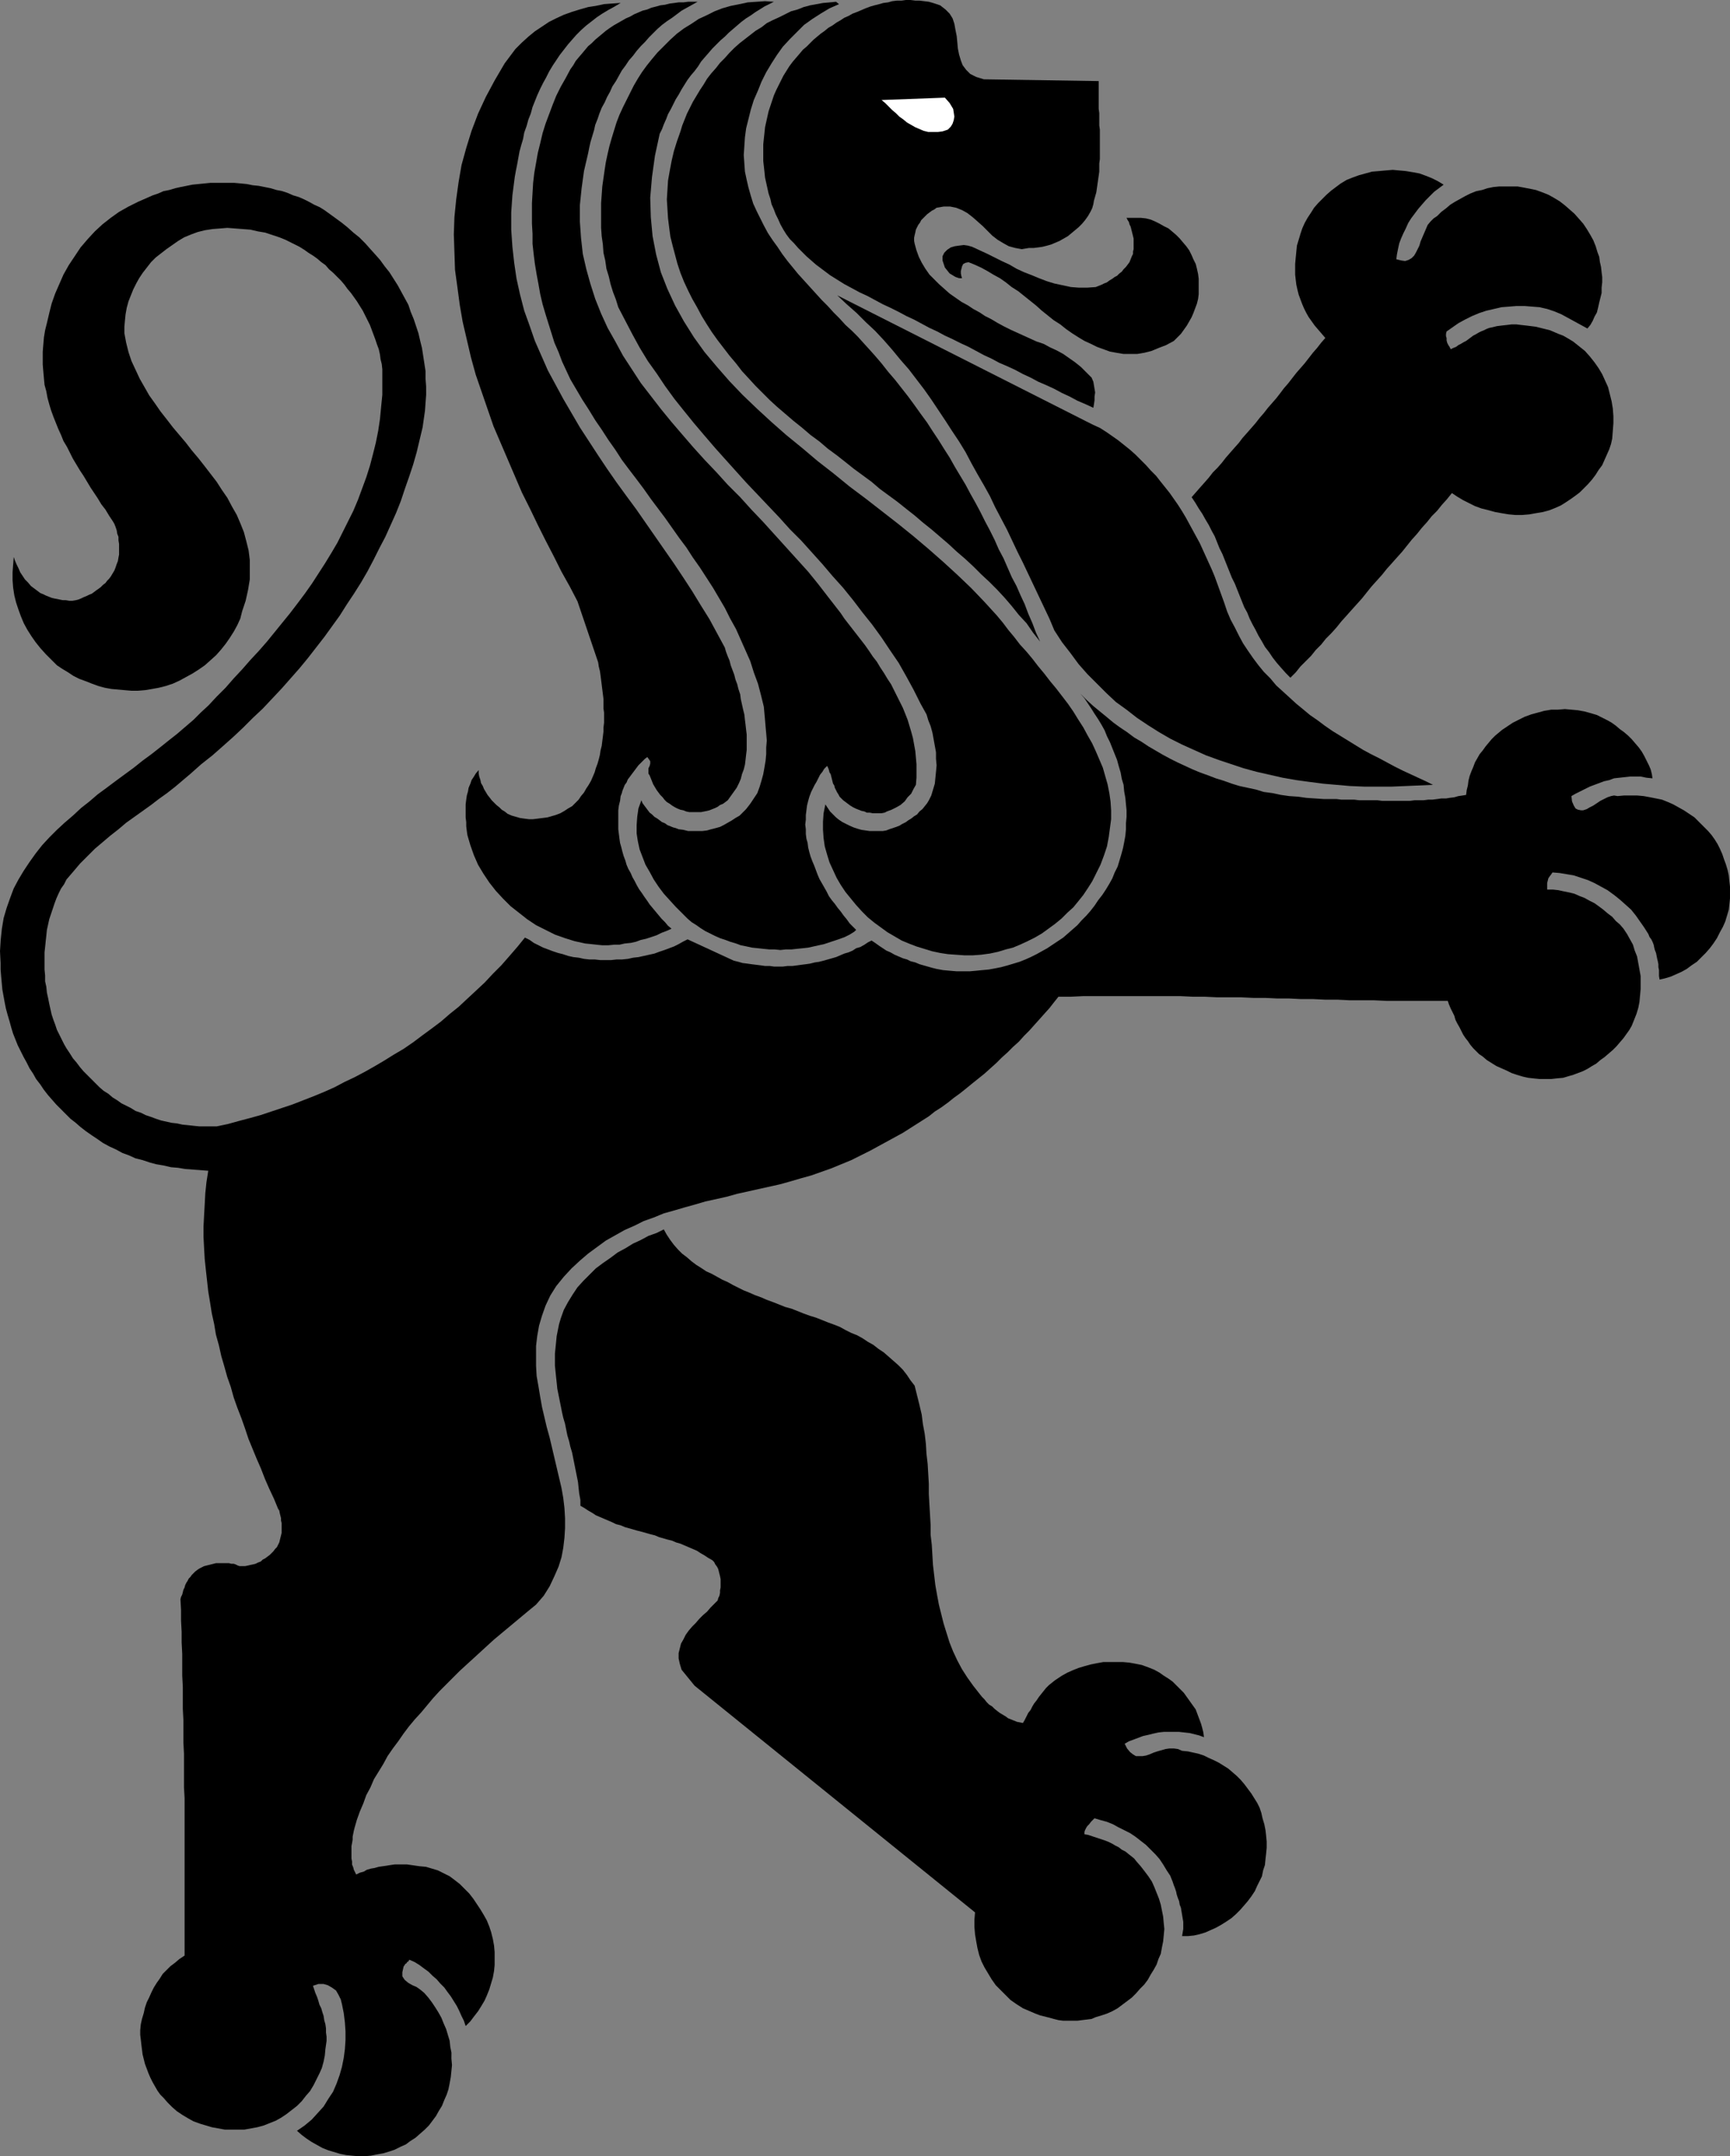
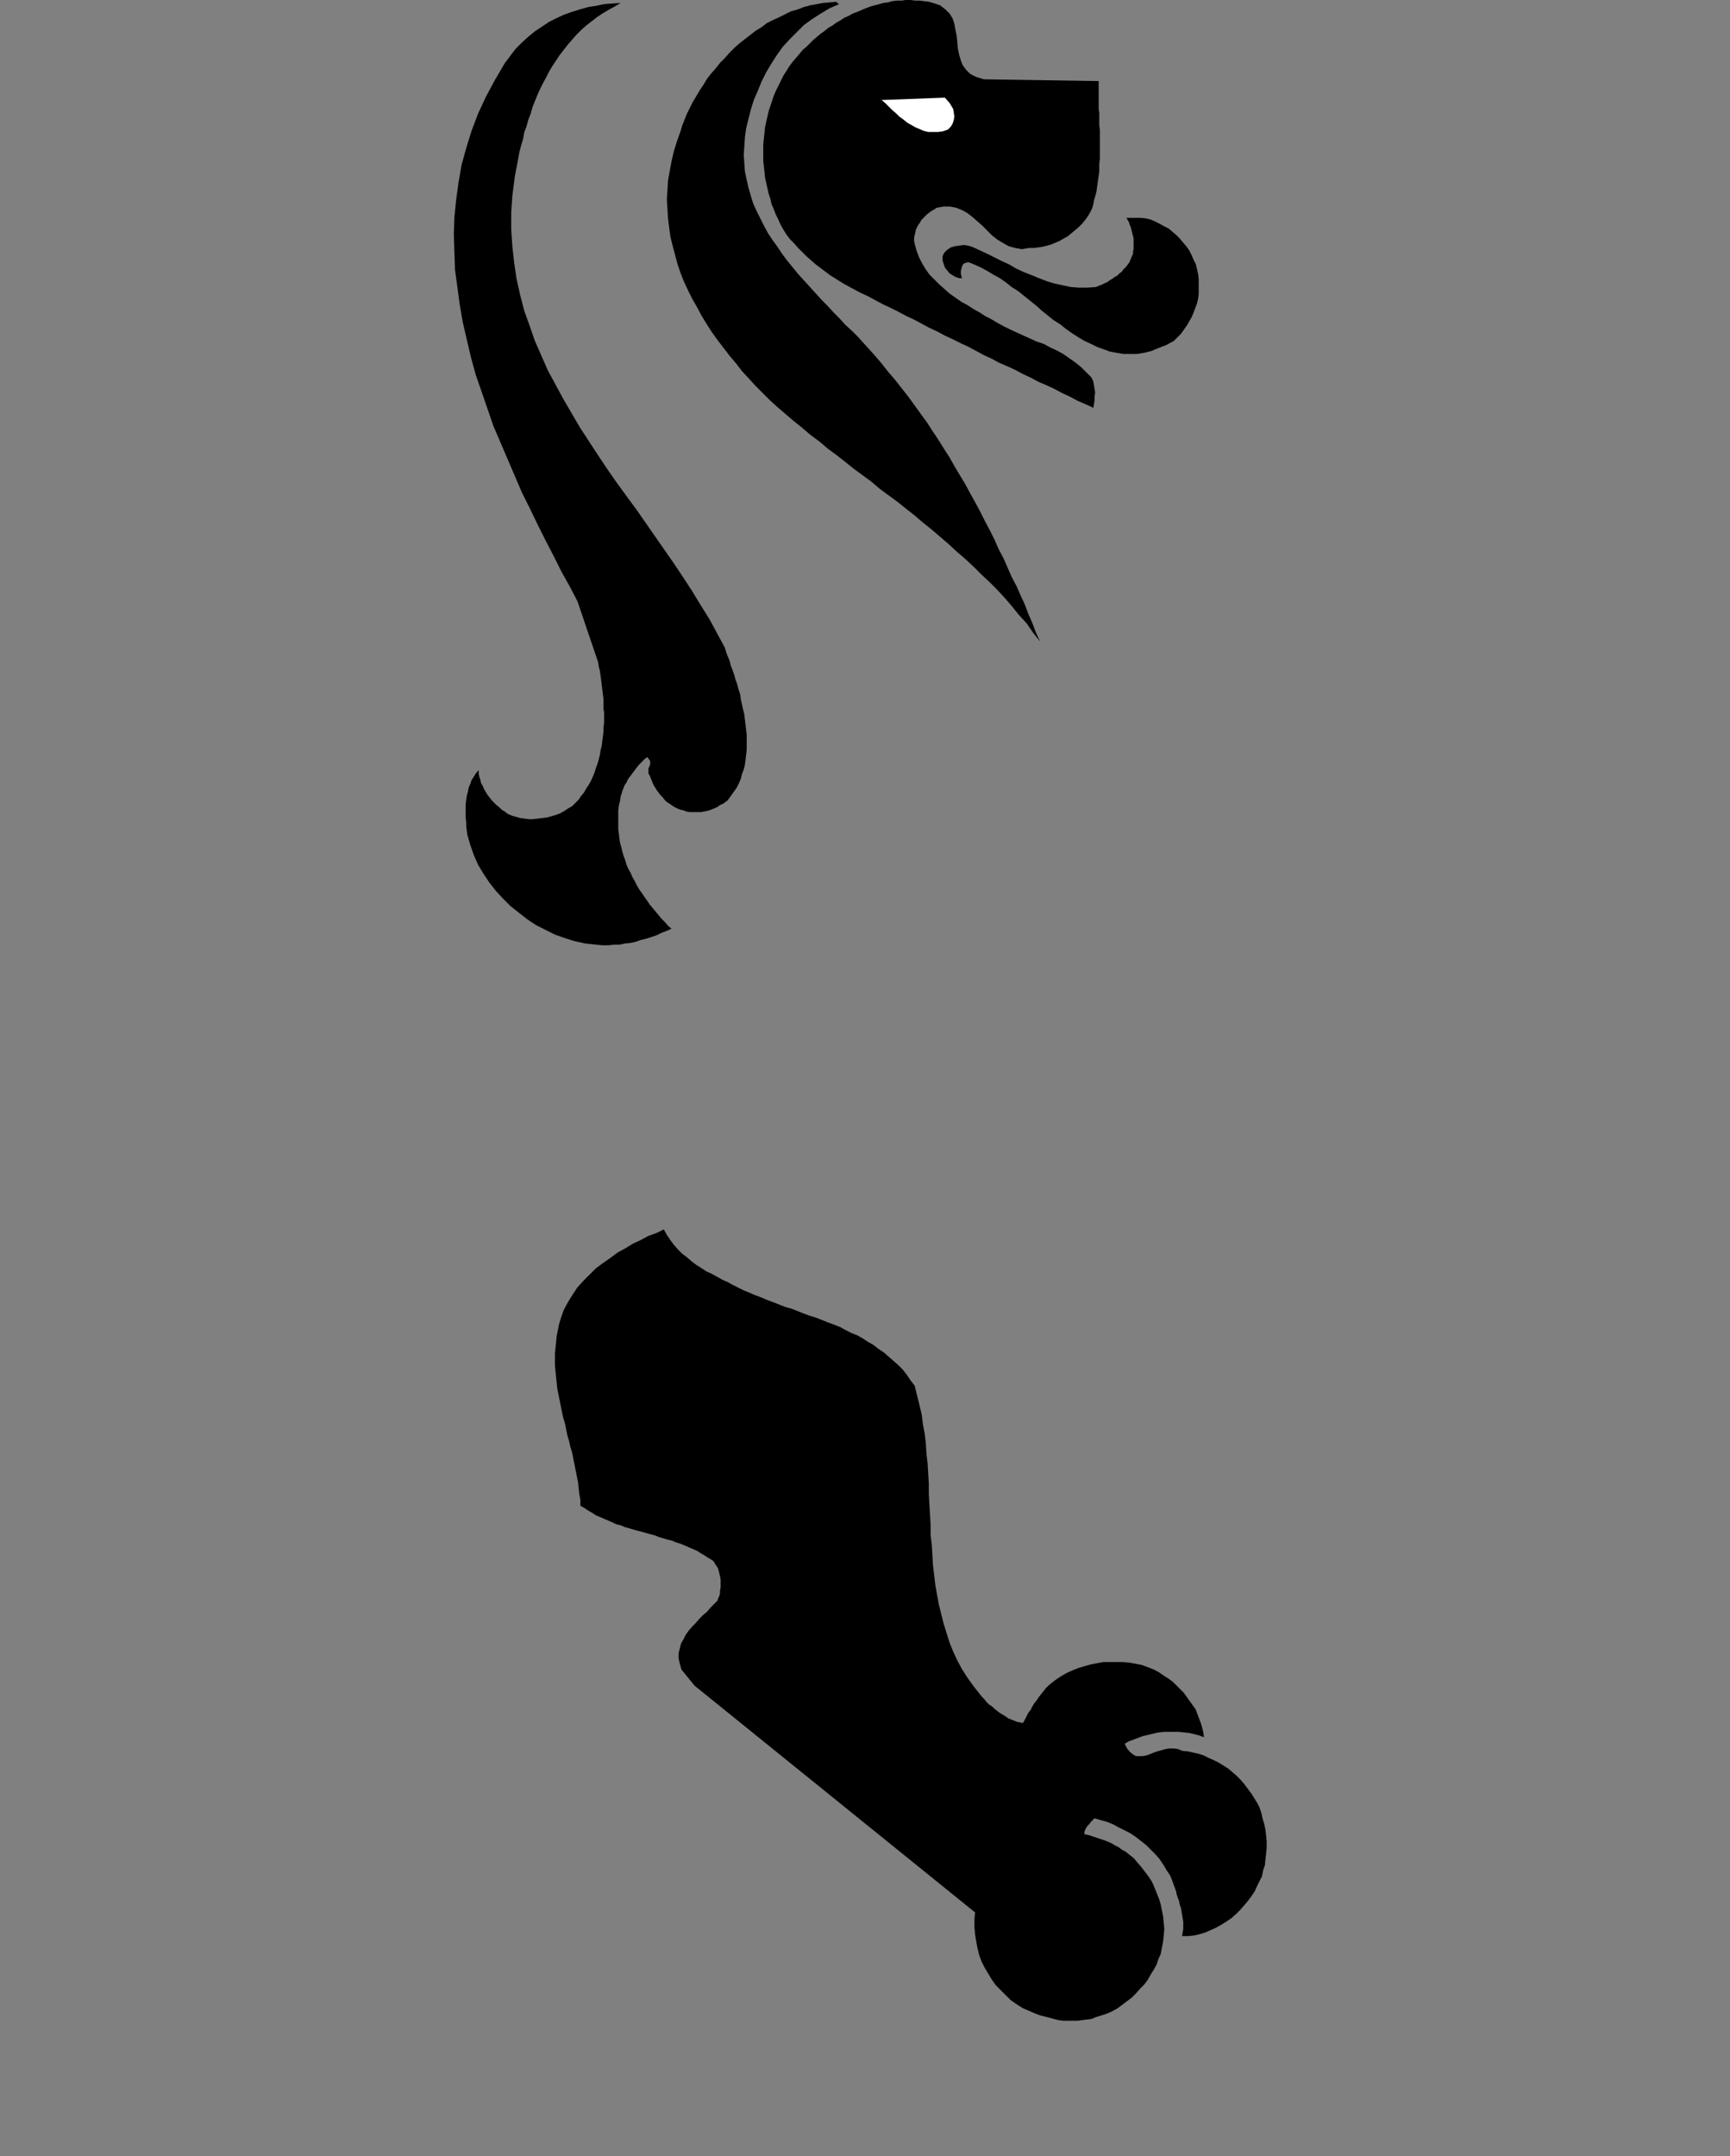
<svg xmlns="http://www.w3.org/2000/svg" xmlns:ns1="http://sodipodi.sourceforge.net/DTD/sodipodi-0.dtd" xmlns:ns2="http://www.inkscape.org/namespaces/inkscape" version="1.0" width="124.988mm" height="155.754mm" id="svg11" ns1:docname="Lion Symbol 1.wmf">
  <rect width="100%" height="100%" fill="#808080" stroke="none" />
  <ns1:namedview id="namedview11" pagecolor="#ffffff" bordercolor="#000000" borderopacity="0.25" ns2:showpageshadow="2" ns2:pageopacity="0.0" ns2:pagecheckerboard="0" ns2:deskcolor="#d1d1d1" ns2:document-units="mm" />
  <defs id="defs1">
    <pattern id="WMFhbasepattern" patternUnits="userSpaceOnUse" width="6" height="6" x="0" y="0" />
  </defs>
-   <path style="fill:#000000;fill-opacity:1;fill-rule:evenodd;stroke:none" d="m 26.496,310.901 1.616,1.131 1.777,0.97 1.777,0.808 1.777,0.97 1.777,0.646 1.777,0.808 1.939,0.485 1.939,0.646 1.777,0.485 1.939,0.323 2.1,0.485 1.939,0.162 1.939,0.323 2.1,0.162 2.1,0.162 2.1,0.162 -0.485,3.07 -0.323,3.07 -0.162,3.07 -0.162,2.909 -0.162,3.07 v 2.909 l 0.162,3.07 0.162,2.909 0.323,3.07 0.323,2.909 0.323,2.909 0.485,2.909 0.485,3.07 0.646,2.909 0.485,2.909 0.808,2.909 0.646,2.909 0.808,2.747 0.808,2.909 0.969,2.747 0.808,2.909 0.969,2.747 1.131,2.909 0.969,2.747 0.969,2.909 1.131,2.747 1.131,2.747 1.131,2.585 1.131,2.909 1.131,2.585 1.292,2.747 1.131,2.747 0.323,0.485 0.162,0.808 0.162,0.646 0.162,0.646 v 0.646 l 0.162,0.646 v 0.646 0.808 0.646 0.646 l -0.162,0.646 -0.162,0.646 -0.162,0.646 -0.162,0.646 -0.323,0.646 -0.323,0.646 -0.485,0.485 -0.485,0.646 -0.485,0.485 -0.485,0.485 -0.646,0.485 -0.646,0.485 -0.646,0.323 -0.485,0.485 -0.808,0.323 -0.646,0.323 -0.646,0.162 -0.808,0.162 -0.646,0.162 -0.808,0.162 h -0.808 -0.646 l -0.485,-0.162 -0.646,-0.323 -0.485,-0.162 h -0.646 l -0.646,-0.162 h -0.808 -0.646 -0.646 -0.646 -0.808 l -0.646,0.162 -0.646,0.162 -0.646,0.162 -0.646,0.162 -0.646,0.162 -0.646,0.323 -0.646,0.323 -0.485,0.323 -0.646,0.485 -0.485,0.485 -0.485,0.485 -0.323,0.485 -0.485,0.485 -0.323,0.646 -0.323,0.485 -0.323,0.646 -0.162,0.646 -0.323,0.646 -0.162,0.646 -0.162,0.646 -0.323,0.646 -0.162,0.646 0.162,2.909 v 2.909 l 0.162,3.07 v 2.909 l 0.162,3.07 v 3.07 2.909 l 0.162,3.07 v 3.07 2.909 l 0.162,3.07 v 3.07 3.07 l 0.162,3.07 v 3.07 2.909 3.232 l 0.162,2.909 v 3.07 3.07 3.07 3.07 3.07 3.07 3.07 3.07 3.07 3.07 3.07 3.07 3.07 3.07 l -1.454,0.97 -1.131,0.97 -1.292,0.97 -0.969,0.97 -1.131,1.131 -0.808,1.293 -0.808,1.131 -0.808,1.293 -0.646,1.293 -0.646,1.454 -0.646,1.293 -0.485,1.454 -0.323,1.454 -0.485,1.616 -0.323,1.454 -0.162,1.616 v 1.293 l 0.162,1.293 0.162,1.454 0.162,1.293 0.162,1.293 0.323,1.293 0.323,1.293 0.485,1.293 0.485,1.293 0.485,1.131 0.646,1.293 0.646,1.131 0.646,1.131 0.808,1.131 0.969,0.97 0.969,1.131 1.292,1.293 1.292,1.131 1.454,0.97 1.616,0.97 1.454,0.808 1.777,0.646 1.616,0.485 1.616,0.485 1.777,0.323 1.777,0.323 h 1.777 1.777 1.777 l 1.777,-0.323 1.777,-0.323 1.777,-0.485 1.616,-0.646 1.616,-0.646 1.454,-0.808 1.454,-0.97 1.454,-1.131 1.454,-1.131 1.292,-1.293 1.131,-1.454 1.131,-1.293 0.969,-1.616 0.808,-1.616 0.808,-1.616 0.646,-1.454 0.485,-1.778 0.323,-1.616 0.162,-1.778 0.162,-1.131 0.162,-1.131 v -1.131 l -0.162,-1.131 v -1.131 l -0.162,-1.131 -0.323,-1.131 -0.162,-1.131 -0.323,-0.97 -0.323,-1.131 -0.485,-0.97 -0.323,-1.131 -0.323,-0.97 -0.485,-1.131 -0.323,-0.97 -0.323,-0.97 1.454,-0.485 h 1.454 l 1.131,0.323 1.131,0.646 1.131,0.808 0.646,1.131 0.646,1.293 0.323,1.293 0.485,2.424 0.323,2.585 0.162,2.424 v 2.424 l -0.162,2.424 -0.323,2.424 -0.485,2.424 -0.646,2.262 -0.808,2.262 -0.969,2.262 -1.292,1.939 -1.292,2.101 -1.616,1.778 -1.616,1.778 -1.939,1.616 -2.1,1.454 1.292,1.131 1.292,0.97 1.454,0.97 1.454,0.808 1.454,0.808 1.616,0.646 1.616,0.485 1.616,0.485 1.616,0.323 1.616,0.162 1.777,0.162 h 1.616 l 1.777,-0.162 1.616,-0.323 1.777,-0.323 1.616,-0.485 1.454,-0.485 1.616,-0.808 1.454,-0.646 1.292,-0.97 1.292,-0.808 1.292,-1.131 1.292,-1.131 1.131,-1.131 0.969,-1.293 0.969,-1.293 0.808,-1.454 0.808,-1.293 0.646,-1.616 0.646,-1.454 0.485,-1.454 0.323,-1.616 0.323,-1.778 0.162,-1.616 0.162,-1.616 -0.162,-1.778 V 560.398 l -0.323,-1.616 -0.162,-1.616 -0.485,-1.616 -0.485,-1.616 -0.646,-1.454 -0.646,-1.616 -0.808,-1.454 -0.808,-1.293 -0.969,-1.454 -0.969,-1.293 -1.131,-1.293 -0.969,-0.808 -1.131,-0.808 -1.131,-0.485 -1.131,-0.646 -0.969,-0.808 -0.646,-0.97 v -1.131 l 0.323,-1.454 0.162,-0.323 0.162,-0.162 0.162,-0.323 0.323,-0.162 0.162,-0.323 0.323,-0.162 0.162,-0.323 0.162,-0.162 1.454,0.646 1.292,0.808 1.292,0.97 1.131,0.808 1.131,1.131 1.131,0.97 0.969,1.131 1.131,1.131 0.808,1.131 0.969,1.293 0.808,1.293 0.808,1.293 0.646,1.293 0.646,1.454 0.646,1.293 0.485,1.454 1.292,-1.293 0.969,-1.293 1.131,-1.454 0.808,-1.293 0.969,-1.616 0.646,-1.454 0.646,-1.616 0.485,-1.616 0.485,-1.616 0.323,-1.778 0.162,-1.616 v -1.778 -1.778 l -0.162,-1.778 -0.323,-1.778 -0.485,-1.939 -0.485,-1.454 -0.646,-1.616 -0.808,-1.454 -0.969,-1.616 -0.969,-1.454 -0.969,-1.454 -1.131,-1.454 -1.292,-1.293 -1.292,-1.293 -1.454,-1.131 -1.292,-0.97 -1.616,-0.808 -1.616,-0.808 -1.616,-0.485 -1.616,-0.485 -1.777,-0.162 -1.131,-0.162 -1.131,-0.162 -1.131,-0.162 h -1.131 -1.131 -1.131 l -1.131,0.162 -0.969,0.162 -1.131,0.162 -1.131,0.162 -1.131,0.323 -0.969,0.162 -1.131,0.323 -0.808,0.485 -1.131,0.323 -0.969,0.485 -0.323,-0.646 -0.323,-0.646 -0.162,-0.646 -0.323,-0.808 v -0.808 l -0.162,-0.808 v -0.808 -0.808 -0.97 -0.808 l 0.162,-0.808 0.162,-0.97 v -0.808 l 0.162,-0.808 0.162,-0.808 0.162,-0.646 0.646,-2.262 0.808,-2.262 0.969,-2.262 0.808,-2.262 1.131,-2.101 0.969,-2.262 1.292,-2.101 1.292,-2.101 1.131,-2.101 1.454,-2.101 1.454,-1.939 1.454,-2.101 1.454,-1.939 1.616,-1.939 1.777,-1.939 1.616,-1.939 1.616,-1.939 1.777,-1.939 1.777,-1.778 1.777,-1.778 1.939,-1.939 1.939,-1.778 1.777,-1.616 1.939,-1.778 1.939,-1.778 1.777,-1.616 1.939,-1.616 1.939,-1.616 1.939,-1.616 1.939,-1.616 1.939,-1.616 1.777,-1.454 2.1,-2.424 1.616,-2.585 1.292,-2.747 1.131,-2.585 0.808,-2.585 0.485,-2.585 0.323,-2.747 0.162,-2.585 v -2.747 l -0.162,-2.747 -0.323,-2.747 -0.485,-2.747 -0.646,-2.747 -0.646,-2.747 -0.646,-2.747 -0.646,-2.747 -0.646,-2.747 -0.808,-2.909 -0.646,-2.747 -0.646,-2.747 -0.485,-2.747 -0.485,-2.909 -0.485,-2.747 -0.162,-2.747 v -2.747 -2.747 l 0.323,-2.747 0.485,-2.747 0.808,-2.747 0.969,-2.747 1.292,-2.747 1.616,-2.585 2.1,-2.585 2.1,-2.262 2.262,-2.101 2.262,-1.939 2.423,-1.778 2.423,-1.778 2.585,-1.454 2.585,-1.454 2.585,-1.131 2.585,-1.293 2.746,-0.97 2.746,-1.131 2.908,-0.808 2.746,-0.808 2.908,-0.808 2.746,-0.808 2.908,-0.646 2.908,-0.646 2.908,-0.808 2.908,-0.646 2.908,-0.646 2.908,-0.646 2.908,-0.646 2.908,-0.808 2.746,-0.808 2.908,-0.808 2.746,-0.97 2.746,-0.97 2.746,-1.131 2.746,-1.131 2.585,-1.293 2.585,-1.293 1.777,-0.97 1.777,-0.97 1.777,-0.97 1.777,-0.97 1.777,-0.97 1.777,-1.131 1.777,-1.131 1.777,-1.131 1.777,-1.131 1.616,-1.293 1.777,-1.131 1.777,-1.293 1.616,-1.293 1.777,-1.293 1.616,-1.293 1.777,-1.454 1.616,-1.293 1.616,-1.293 1.616,-1.454 1.616,-1.454 1.454,-1.454 1.616,-1.454 1.454,-1.454 1.616,-1.454 1.454,-1.616 1.454,-1.454 1.292,-1.454 1.454,-1.616 1.292,-1.454 1.454,-1.616 1.131,-1.454 1.292,-1.616 h 3.393 l 3.393,-0.162 h 3.393 3.231 3.393 3.393 3.231 3.231 3.393 3.231 l 3.393,0.162 h 3.231 l 3.393,0.162 h 3.231 3.231 l 3.393,0.162 h 3.231 l 3.393,0.162 h 3.231 l 3.231,0.162 h 3.393 l 3.231,0.162 h 3.393 l 3.231,0.162 h 3.393 3.231 l 3.393,0.162 h 3.393 3.231 3.393 3.393 3.393 l 0.323,0.97 0.485,1.131 0.485,0.97 0.485,0.97 0.323,1.131 0.485,0.97 0.646,1.131 0.485,0.97 0.485,0.97 0.646,0.97 0.646,0.808 0.646,0.97 0.808,0.97 0.808,0.808 0.808,0.808 0.969,0.646 1.131,0.97 1.292,0.808 1.292,0.808 1.454,0.646 1.454,0.646 1.292,0.646 1.454,0.485 1.616,0.485 1.454,0.323 1.454,0.162 1.616,0.162 h 1.616 1.616 l 1.454,-0.162 1.777,-0.162 1.616,-0.485 1.131,-0.323 1.292,-0.485 1.292,-0.485 1.292,-0.646 1.292,-0.808 1.131,-0.646 1.131,-0.97 1.131,-0.808 1.131,-0.97 1.131,-0.97 0.969,-0.97 0.969,-1.131 0.969,-1.131 0.808,-1.131 0.808,-1.131 0.646,-1.131 0.646,-1.616 0.646,-1.616 0.485,-1.616 0.323,-1.616 0.162,-1.778 0.162,-1.778 v -1.778 -1.778 l -0.323,-1.778 -0.323,-1.778 -0.323,-1.778 -0.646,-1.616 -0.485,-1.616 -0.808,-1.454 -0.808,-1.454 -0.969,-1.454 -0.969,-1.131 -1.131,-0.97 -0.969,-1.131 -1.292,-0.97 -1.131,-0.97 -1.292,-0.97 -1.131,-0.808 -1.292,-0.646 -1.454,-0.808 -1.292,-0.485 -1.454,-0.646 -1.292,-0.323 -1.616,-0.323 -1.454,-0.323 -1.454,-0.162 h -1.616 v -0.485 -0.646 -0.646 l 0.162,-0.646 0.162,-0.646 0.323,-0.485 0.485,-0.646 0.323,-0.485 1.939,0.162 1.939,0.323 1.939,0.323 1.939,0.646 1.939,0.646 1.777,0.808 1.777,0.97 1.777,0.97 1.777,1.293 1.616,1.293 1.454,1.293 1.616,1.454 1.292,1.616 1.131,1.616 1.131,1.616 1.131,1.778 0.323,0.808 0.485,0.646 0.323,0.646 0.323,0.808 0.162,0.808 0.162,0.646 0.323,0.808 0.162,0.808 0.162,0.808 0.162,0.646 0.162,0.808 v 0.808 l 0.162,0.808 v 0.808 0.808 l 0.162,0.97 1.454,-0.323 1.616,-0.485 1.454,-0.646 1.454,-0.646 1.454,-0.808 1.292,-0.97 1.454,-0.97 1.131,-1.131 1.292,-1.293 1.131,-1.293 0.969,-1.293 0.969,-1.454 0.808,-1.616 0.808,-1.454 0.646,-1.454 0.485,-1.616 0.485,-1.616 0.162,-1.454 0.162,-1.616 v -1.616 -1.616 l -0.162,-1.454 -0.162,-1.616 -0.323,-1.454 -0.485,-1.616 -0.485,-1.293 -0.485,-1.454 -0.646,-1.454 -0.646,-1.293 -0.808,-1.293 -0.808,-1.131 -0.969,-1.131 -1.292,-1.293 -1.292,-1.293 -1.131,-1.131 -1.454,-0.97 -1.454,-0.97 -1.454,-0.808 -1.454,-0.808 -1.454,-0.646 -1.616,-0.646 -1.616,-0.323 -1.616,-0.323 -1.777,-0.323 -1.777,-0.162 h -1.616 -1.939 l -1.777,0.162 -0.969,-0.162 -0.808,0.162 -0.969,0.323 -0.969,0.485 -0.969,0.485 -0.969,0.646 -0.969,0.646 -0.969,0.485 -0.808,0.485 -0.969,0.323 h -0.646 l -0.808,-0.162 -0.646,-0.323 -0.485,-0.808 -0.485,-1.131 -0.162,-1.454 1.131,-0.646 1.292,-0.646 1.292,-0.646 1.292,-0.646 1.292,-0.485 1.292,-0.485 1.292,-0.485 1.454,-0.323 1.292,-0.485 1.454,-0.162 1.454,-0.162 1.454,-0.162 h 1.454 1.454 l 1.616,0.323 1.616,0.162 -0.162,-1.131 -0.323,-1.293 -0.485,-1.131 -0.646,-1.293 -0.646,-1.293 -0.646,-1.131 -0.808,-1.131 -0.969,-1.131 -0.969,-1.131 -0.969,-0.97 -1.131,-0.97 -1.131,-0.808 -1.131,-0.97 -1.131,-0.808 -1.131,-0.646 -1.292,-0.646 -1.616,-0.808 -1.616,-0.485 -1.777,-0.485 -1.777,-0.323 -1.777,-0.162 -1.777,-0.162 -1.939,0.162 h -1.777 l -1.939,0.323 -1.777,0.485 -1.777,0.485 -1.777,0.646 -1.616,0.808 -1.616,0.808 -1.454,0.97 -1.454,0.97 -0.969,0.808 -0.969,0.808 -0.969,0.97 -0.808,0.97 -0.808,0.97 -0.808,1.131 -0.808,0.97 -0.646,1.131 -0.646,1.131 -0.485,1.293 -0.485,1.131 -0.485,1.293 -0.323,1.293 -0.162,1.293 -0.323,1.293 -0.162,1.293 -0.969,0.162 -1.131,0.162 -1.131,0.323 -1.292,0.162 -0.969,0.162 h -1.292 l -1.131,0.162 -1.292,0.162 h -1.131 l -1.292,0.162 h -1.292 -1.131 l -1.292,0.162 h -1.292 -1.292 -1.131 -1.292 -1.292 -1.292 l -1.292,-0.162 h -1.292 -1.292 -1.131 -1.292 l -1.292,-0.162 h -1.131 -1.292 -1.131 l -1.292,-0.162 h -1.131 -1.131 -1.131 l -2.423,-0.162 -2.423,-0.162 -2.262,-0.323 -2.423,-0.162 -2.262,-0.323 -2.262,-0.485 -2.423,-0.323 -2.1,-0.646 -2.262,-0.485 -2.262,-0.485 -2.1,-0.646 -2.262,-0.808 -2.1,-0.646 -2.1,-0.808 -2.262,-0.808 -1.939,-0.808 -2.1,-0.97 -2.1,-0.97 -1.939,-0.97 -2.1,-1.131 -1.939,-1.131 -1.939,-1.131 -1.939,-1.293 -1.939,-1.131 -1.939,-1.454 -1.939,-1.293 -1.777,-1.293 -1.939,-1.616 -1.777,-1.454 -1.777,-1.454 -1.777,-1.616 -1.777,-1.778 1.131,1.293 0.969,1.454 0.969,1.454 0.808,1.293 0.969,1.454 0.969,1.616 0.808,1.454 0.646,1.616 0.808,1.616 0.646,1.616 0.646,1.616 0.646,1.616 0.485,1.778 0.485,1.616 0.323,1.778 0.485,1.616 0.162,1.778 0.323,1.778 0.162,1.778 0.162,1.616 v 1.778 l -0.162,1.778 v 1.616 l -0.162,1.778 -0.323,1.778 -0.323,1.616 -0.485,1.778 -0.485,1.616 -0.485,1.616 -0.808,1.616 -0.646,1.616 -0.808,1.454 -0.969,1.616 -0.969,1.454 -1.131,1.454 -0.969,1.454 -1.131,1.454 -1.131,1.293 -1.292,1.293 -1.131,1.293 -1.292,1.131 -1.292,1.131 -1.292,1.131 -1.454,0.97 -1.454,0.97 -1.454,0.97 -1.454,0.808 -1.454,0.808 -1.616,0.808 -1.454,0.646 -1.616,0.646 -1.616,0.485 -1.616,0.485 -1.777,0.485 -1.616,0.323 -1.777,0.323 -1.777,0.162 -1.616,0.162 -1.777,0.162 h -1.777 -1.777 l -1.939,-0.162 -1.777,-0.162 -1.777,-0.323 -1.292,-0.323 -1.131,-0.323 -1.131,-0.323 -1.131,-0.323 -1.131,-0.485 -1.292,-0.323 -0.969,-0.485 -1.131,-0.323 -1.131,-0.485 -1.131,-0.485 -1.131,-0.646 -1.131,-0.485 -0.969,-0.646 -0.969,-0.646 -1.131,-0.808 -0.969,-0.646 -0.969,0.485 -0.969,0.646 -1.131,0.646 -1.131,0.323 -0.969,0.646 -1.131,0.485 -1.131,0.323 -1.131,0.485 -1.131,0.485 -1.131,0.323 -1.131,0.323 -1.131,0.323 -1.292,0.323 -1.131,0.162 -1.292,0.323 -1.131,0.162 -1.292,0.162 -1.131,0.162 -1.292,0.162 h -1.292 l -1.292,0.162 h -1.131 -1.292 l -1.131,-0.162 h -1.292 l -1.131,-0.162 -1.292,-0.162 -1.292,-0.162 -1.131,-0.162 -1.292,-0.162 -1.131,-0.323 -1.292,-0.323 -12.602,-5.817 -1.292,0.646 -1.131,0.646 -1.292,0.646 -1.292,0.485 -1.292,0.485 -1.454,0.485 -1.292,0.485 -1.454,0.323 -1.454,0.323 -1.454,0.323 -1.454,0.162 -1.454,0.323 -1.616,0.162 h -1.454 l -1.454,0.162 h -1.454 -1.616 l -1.454,-0.162 h -1.454 l -1.454,-0.162 -1.454,-0.323 -1.454,-0.162 -1.454,-0.323 -1.454,-0.485 -1.292,-0.323 -1.454,-0.485 -1.292,-0.485 -1.292,-0.485 -1.292,-0.646 -1.292,-0.646 -1.131,-0.808 -1.292,-0.646 -2.1,2.585 -2.1,2.424 -2.262,2.585 -2.262,2.262 -2.262,2.424 -2.423,2.262 -2.262,2.101 -2.423,2.262 -2.423,1.939 -2.423,2.101 -2.585,1.939 -2.423,1.778 -2.585,1.939 -2.585,1.778 -2.746,1.616 -2.585,1.616 -2.746,1.616 -2.585,1.454 -2.746,1.454 -2.746,1.293 -2.746,1.454 -2.908,1.293 -2.746,1.131 -2.908,1.131 -2.908,1.131 -2.908,0.97 -2.908,0.97 -2.908,0.97 -2.908,0.808 -3.07,0.808 -2.908,0.808 -3.07,0.646 h -1.616 -1.616 -1.454 l -1.616,-0.162 -1.454,-0.162 -1.616,-0.162 -1.454,-0.323 -1.454,-0.162 -1.454,-0.323 -1.454,-0.323 -1.454,-0.485 -1.292,-0.485 -1.454,-0.485 -1.292,-0.646 -1.454,-0.485 -1.292,-0.808 -1.292,-0.646 -1.292,-0.646 -1.131,-0.808 -1.292,-0.808 -1.131,-0.97 -1.292,-0.808 -1.131,-0.97 -1.131,-1.131 -0.969,-0.97 -1.131,-1.131 -1.131,-1.131 -0.969,-1.131 -0.969,-1.293 -0.969,-1.131 -0.808,-1.293 -0.969,-1.454 -0.646,-1.131 -0.646,-1.293 -0.646,-1.293 -0.646,-1.293 -0.485,-1.454 -0.485,-1.293 -0.485,-1.454 -0.323,-1.454 -0.323,-1.454 -0.323,-1.616 -0.323,-1.454 -0.162,-1.616 -0.323,-1.454 v -1.616 l -0.162,-1.616 v -1.454 -1.616 -1.616 l 0.162,-1.454 0.162,-1.616 0.162,-1.454 0.162,-1.616 0.323,-1.454 0.323,-1.454 0.485,-1.454 0.485,-1.454 0.485,-1.454 0.485,-1.293 0.646,-1.454 0.646,-1.293 0.808,-1.131 0.646,-1.293 1.939,-2.262 1.777,-2.101 2.1,-2.101 1.939,-1.939 2.1,-1.778 2.1,-1.778 2.262,-1.778 2.1,-1.778 2.262,-1.616 2.262,-1.616 2.262,-1.616 2.1,-1.616 2.262,-1.616 2.262,-1.778 2.1,-1.778 2.1,-1.778 2.908,-2.585 3.07,-2.424 2.746,-2.424 2.908,-2.585 2.746,-2.585 2.585,-2.585 2.746,-2.585 2.585,-2.747 2.585,-2.747 2.423,-2.747 2.423,-2.747 2.262,-2.747 2.262,-2.909 2.262,-2.909 2.1,-2.909 2.1,-2.909 1.939,-3.07 1.939,-2.909 1.939,-3.07 1.777,-3.07 1.616,-3.07 1.616,-3.232 1.616,-3.07 1.454,-3.232 1.454,-3.232 1.292,-3.232 1.131,-3.393 1.131,-3.232 1.131,-3.393 0.969,-3.393 0.808,-3.393 0.808,-3.393 0.323,-2.262 0.323,-2.262 0.162,-2.262 0.162,-2.101 V 105.519 l -0.162,-2.101 v -2.101 l -0.323,-2.101 -0.323,-2.101 -0.323,-2.101 -0.485,-1.939 -0.485,-2.101 -0.646,-1.939 -0.646,-1.939 -0.808,-1.939 -0.646,-1.939 -0.969,-1.778 -0.969,-1.778 -0.969,-1.778 -1.131,-1.778 -1.131,-1.778 -1.292,-1.616 -1.292,-1.778 -1.292,-1.454 -1.454,-1.616 -1.292,-1.454 -1.616,-1.616 -1.616,-1.293 -1.616,-1.454 -1.616,-1.293 -1.777,-1.293 -1.777,-1.293 -1.131,-0.808 -1.292,-0.808 -1.454,-0.646 -1.454,-0.808 -1.292,-0.646 -1.454,-0.646 -1.616,-0.485 -1.454,-0.646 -1.454,-0.485 -1.616,-0.323 -1.616,-0.485 -1.616,-0.323 -1.616,-0.323 -1.616,-0.162 -1.616,-0.323 -1.616,-0.162 -1.777,-0.162 h -1.616 -1.616 -1.616 -1.777 l -1.616,0.162 -1.616,0.162 -1.616,0.162 -1.616,0.323 -1.616,0.323 -1.454,0.323 -1.616,0.485 -1.616,0.323 -1.454,0.646 -1.454,0.485 -1.454,0.646 -2.585,1.131 -2.585,1.293 -2.585,1.454 -2.262,1.616 -2.262,1.778 -2.1,1.939 -1.939,2.101 -1.939,2.262 -1.616,2.424 -1.616,2.424 -1.454,2.585 -1.131,2.585 -1.131,2.585 -0.969,2.747 -0.646,2.585 -0.646,2.747 -0.485,1.939 -0.323,1.939 -0.162,1.939 -0.162,1.939 v 1.778 1.778 l 0.162,1.939 0.162,1.778 0.162,1.778 0.485,1.778 0.323,1.778 0.485,1.778 0.485,1.616 0.646,1.778 0.646,1.616 0.646,1.616 0.808,1.778 0.646,1.616 0.969,1.616 0.808,1.616 0.808,1.616 0.969,1.616 0.969,1.616 0.969,1.454 0.969,1.616 0.969,1.616 0.969,1.454 0.969,1.454 0.969,1.616 1.131,1.454 0.969,1.616 0.969,1.454 0.485,0.808 0.323,0.808 0.323,0.97 0.162,0.97 0.323,0.808 v 0.97 l 0.162,0.97 v 0.97 0.97 0.97 l -0.162,0.808 -0.162,0.97 -0.323,0.808 -0.323,0.97 -0.323,0.808 -0.485,0.808 -0.485,0.808 -0.485,0.646 -0.485,0.485 -0.485,0.646 -0.646,0.485 -0.646,0.646 -0.646,0.485 -0.485,0.323 -0.646,0.485 -0.646,0.485 -0.808,0.323 -0.646,0.323 -0.808,0.323 -0.646,0.323 -0.808,0.323 -0.646,0.162 -0.969,0.162 h -0.808 l -0.969,-0.162 h -0.808 l -0.808,-0.162 -0.808,-0.162 -0.808,-0.162 -0.646,-0.162 -0.808,-0.323 -0.808,-0.323 -0.646,-0.323 -0.808,-0.323 -0.646,-0.485 -0.646,-0.485 -0.646,-0.485 -0.646,-0.485 -0.808,-0.97 -0.808,-0.808 -0.646,-0.97 -0.646,-0.97 -0.485,-1.131 -0.485,-0.97 -0.485,-1.131 -0.323,-0.97 -0.162,2.101 -0.162,2.101 v 2.101 l 0.162,2.101 0.323,2.101 0.485,1.939 0.646,1.939 0.646,1.778 0.808,1.939 0.969,1.778 1.131,1.778 1.131,1.616 1.292,1.616 1.454,1.616 1.454,1.454 1.616,1.616 1.454,0.97 1.616,0.97 1.454,0.97 1.616,0.808 1.777,0.646 1.616,0.646 1.777,0.646 1.777,0.485 1.777,0.323 1.777,0.162 1.777,0.162 1.939,0.162 h 1.777 l 1.939,-0.162 1.939,-0.323 1.777,-0.323 1.939,-0.485 1.939,-0.646 1.777,-0.808 1.777,-0.97 1.777,-0.97 1.777,-1.131 1.616,-1.131 1.454,-1.293 1.616,-1.454 1.292,-1.454 1.292,-1.616 1.131,-1.616 1.131,-1.778 0.969,-1.778 0.808,-1.778 0.485,-1.939 0.969,-2.909 0.646,-2.909 0.485,-2.909 v -2.747 -2.585 l -0.323,-2.585 -0.646,-2.585 -0.646,-2.424 -0.969,-2.424 -0.969,-2.262 -1.292,-2.262 -1.292,-2.424 -1.454,-2.101 -1.454,-2.262 -1.616,-2.101 -1.616,-2.101 -1.777,-2.262 -1.777,-2.101 -1.616,-2.101 -1.777,-2.101 -1.777,-2.101 -1.616,-2.101 -1.777,-2.262 -1.454,-2.101 -1.616,-2.262 -1.292,-2.262 -1.292,-2.262 -1.131,-2.424 -1.131,-2.424 -0.808,-2.424 -0.646,-2.585 -0.485,-2.585 v -1.778 l 0.162,-1.778 0.162,-1.616 0.323,-1.778 0.485,-1.778 0.646,-1.616 0.646,-1.616 0.808,-1.616 0.808,-1.454 0.969,-1.454 1.131,-1.454 1.131,-1.454 1.292,-1.293 1.454,-1.131 1.454,-1.131 1.616,-1.131 1.616,-1.131 1.616,-0.97 1.939,-0.808 1.777,-0.646 1.939,-0.485 2.1,-0.323 2.1,-0.162 1.939,-0.162 2.1,0.162 2.1,0.162 2.1,0.162 2.1,0.485 1.939,0.323 1.939,0.646 1.939,0.646 1.616,0.646 1.292,0.646 1.292,0.646 1.292,0.646 1.292,0.808 1.131,0.808 1.292,0.808 1.131,0.808 1.131,0.97 1.131,0.808 0.969,1.131 1.131,0.97 0.969,0.97 1.131,1.131 0.969,1.131 0.808,1.131 0.969,1.131 0.808,1.131 0.808,1.131 0.808,1.293 0.808,1.293 0.646,1.293 0.646,1.293 0.646,1.293 0.485,1.293 0.485,1.293 0.485,1.293 0.485,1.454 0.485,1.293 0.323,1.454 0.162,1.293 0.323,1.293 0.162,1.454 v 3.555 3.393 l -0.323,3.232 -0.323,3.393 -0.485,3.232 -0.646,3.232 -0.808,3.232 -0.808,3.07 -0.969,3.07 -1.131,3.07 -1.131,3.07 -1.292,3.07 -1.454,2.909 -1.454,2.909 -1.454,2.909 -1.616,2.747 -1.777,2.909 -1.777,2.747 -1.777,2.747 -1.939,2.747 -1.939,2.585 -2.1,2.747 -2.1,2.585 -2.1,2.585 -2.1,2.585 -2.262,2.585 -2.262,2.424 -2.262,2.585 -2.262,2.424 -2.262,2.585 -2.423,2.424 -2.262,2.424 -2.1,1.939 -1.939,1.939 -2.262,1.939 -2.262,1.939 -2.262,1.778 -2.423,1.939 -2.262,1.778 -2.423,1.778 -2.423,1.939 -2.423,1.778 -2.423,1.778 -2.585,1.939 -2.423,1.778 -2.262,1.939 -2.262,1.778 -2.262,2.101 -2.262,1.939 -2.1,1.939 -2.1,2.101 -1.939,2.101 -1.777,2.262 -1.616,2.262 -1.616,2.424 -1.454,2.424 -1.292,2.424 -0.969,2.585 -0.969,2.747 -0.808,2.747 -0.485,2.909 -0.323,3.07 L 0,259.677 l 0.162,3.232 v 1.778 l 0.162,1.939 0.162,1.778 0.162,1.778 0.323,1.778 0.323,1.778 0.323,1.616 0.485,1.778 0.485,1.616 0.485,1.778 0.485,1.616 0.646,1.616 0.646,1.616 0.808,1.616 0.808,1.616 0.808,1.454 0.808,1.616 0.969,1.454 0.808,1.454 1.131,1.454 0.969,1.454 1.131,1.454 1.131,1.293 1.131,1.293 1.292,1.293 1.292,1.293 1.292,1.293 1.454,1.131 1.292,1.131 1.454,1.131 1.616,1.131 z" id="path1" />
  <path style="fill:#000000;fill-opacity:1;fill-rule:evenodd;stroke:none" d="m 163.335,180.82 0.162,1.131 0.323,1.293 0.162,1.131 0.162,1.293 0.162,1.293 0.162,1.293 0.162,1.293 0.162,1.293 v 1.293 1.293 l 0.162,1.131 v 1.454 1.293 l -0.162,1.293 v 1.131 l -0.162,1.293 -0.162,1.293 -0.162,1.293 -0.323,1.293 -0.162,1.131 -0.323,1.293 -0.323,1.131 -0.485,1.293 -0.323,1.131 -0.485,1.131 -0.485,1.131 -0.646,1.131 -0.646,0.97 -0.646,1.131 -0.808,0.97 -0.646,0.97 -0.969,0.97 -0.808,0.808 -1.131,0.646 -0.969,0.646 -1.131,0.646 -1.292,0.485 -1.131,0.323 -1.131,0.323 -1.292,0.162 -1.292,0.162 -1.292,0.162 h -1.131 l -1.292,-0.162 -1.131,-0.162 -1.131,-0.323 -1.131,-0.323 -1.131,-0.485 -0.808,-0.646 -0.808,-0.485 -0.646,-0.646 -0.808,-0.646 -0.646,-0.646 -0.646,-0.646 -0.485,-0.646 -0.646,-0.808 -0.485,-0.808 -0.485,-0.808 -0.323,-0.808 -0.485,-0.808 -0.162,-0.808 -0.323,-0.97 -0.162,-0.808 v -0.97 l -0.808,0.97 -0.485,0.808 -0.646,0.97 -0.323,0.97 -0.485,1.131 -0.162,0.97 -0.323,1.131 -0.162,1.131 -0.162,1.293 v 1.131 1.293 1.131 l 0.162,1.293 v 1.131 l 0.162,1.293 0.162,1.131 0.808,2.747 0.969,2.747 1.131,2.585 1.454,2.424 1.616,2.424 1.777,2.262 1.939,2.101 2.1,2.101 2.262,1.778 2.262,1.778 2.423,1.616 2.585,1.293 2.585,1.293 2.746,0.97 2.585,0.808 2.908,0.646 1.616,0.162 1.454,0.162 1.616,0.162 h 1.616 l 1.616,-0.162 h 1.454 l 1.454,-0.323 1.616,-0.162 1.454,-0.323 1.292,-0.485 1.454,-0.323 1.454,-0.485 1.454,-0.485 1.292,-0.646 1.292,-0.485 1.454,-0.646 -0.969,-0.808 -0.808,-0.97 -0.969,-0.97 -0.808,-0.97 -0.808,-0.97 -0.808,-0.97 -0.808,-0.97 -0.646,-0.97 -0.808,-1.131 -0.646,-0.97 -0.808,-1.131 -0.646,-1.131 -0.485,-0.97 -0.646,-1.131 -0.485,-1.131 -0.646,-1.131 -0.485,-1.131 -0.323,-1.131 -0.485,-1.293 -0.323,-1.131 -0.323,-1.293 -0.323,-1.131 -0.162,-1.131 -0.162,-1.293 -0.162,-1.293 v -1.293 -1.293 -1.131 -1.454 l 0.162,-1.293 0.323,-1.293 0.162,-1.293 0.323,-0.808 0.162,-0.646 0.323,-0.808 0.323,-0.808 0.485,-0.646 0.323,-0.808 0.485,-0.646 0.485,-0.646 0.485,-0.646 0.485,-0.646 0.485,-0.646 0.485,-0.646 0.646,-0.646 0.485,-0.485 0.646,-0.646 0.646,-0.485 0.485,0.646 0.323,0.485 v 0.646 l -0.162,0.646 -0.323,0.646 v 0.808 0.646 l 0.323,0.485 0.323,0.808 0.323,0.808 0.323,0.808 0.485,0.808 0.485,0.808 0.485,0.646 0.485,0.646 0.646,0.646 0.485,0.646 0.646,0.646 0.808,0.485 0.646,0.485 0.808,0.485 0.646,0.323 0.808,0.323 0.808,0.162 0.808,0.323 0.808,0.162 h 0.808 0.808 0.808 0.808 l 0.808,-0.162 0.808,-0.162 0.646,-0.162 0.808,-0.323 0.808,-0.323 0.646,-0.323 0.646,-0.485 0.808,-0.323 0.646,-0.485 0.646,-0.485 0.808,-1.131 0.808,-1.131 0.808,-1.131 0.646,-1.293 0.485,-1.131 0.323,-1.293 0.485,-1.293 0.323,-1.293 0.162,-1.293 0.162,-1.454 0.162,-1.293 v -1.293 -1.454 -1.454 l -0.162,-1.293 -0.162,-1.454 -0.162,-1.293 -0.162,-1.454 -0.323,-1.293 -0.323,-1.454 -0.323,-1.454 -0.162,-1.293 -0.485,-1.454 -0.323,-1.293 -0.485,-1.293 -0.323,-1.293 -0.485,-1.293 -0.485,-1.293 -0.323,-1.293 -0.485,-1.131 -0.485,-1.293 -0.323,-1.131 -2.1,-3.878 -2.1,-3.878 -2.423,-3.878 -2.262,-3.717 -2.423,-3.717 -2.585,-3.878 -2.585,-3.717 -2.585,-3.717 -2.585,-3.717 -2.585,-3.717 -2.746,-3.717 -2.585,-3.555 -2.585,-3.717 -2.585,-3.878 -2.423,-3.717 -2.423,-3.717 -2.262,-3.878 -2.262,-3.878 -2.1,-3.878 -2.1,-3.878 -1.777,-4.04 -1.777,-4.04 -1.454,-4.201 -1.454,-4.04 -1.131,-4.363 -0.969,-4.363 -0.646,-4.363 -0.485,-4.363 -0.323,-4.686 v -4.686 l 0.323,-4.686 0.646,-5.009 0.323,-1.778 0.323,-1.616 0.323,-1.778 0.323,-1.778 0.485,-1.778 0.485,-1.616 0.323,-1.778 0.646,-1.778 0.485,-1.778 0.646,-1.616 0.485,-1.778 0.646,-1.616 0.646,-1.616 0.808,-1.778 0.808,-1.616 0.808,-1.454 0.808,-1.616 0.969,-1.616 0.969,-1.454 0.969,-1.454 1.131,-1.454 1.131,-1.454 1.131,-1.293 1.131,-1.293 1.292,-1.293 1.454,-1.293 1.454,-1.131 1.454,-1.131 1.454,-0.97 1.616,-0.97 1.777,-0.97 1.616,-0.97 -2.262,0.162 -2.262,0.162 -2.262,0.485 -2.1,0.323 -2.262,0.646 -2.1,0.646 -2.262,0.808 -2.1,0.97 -1.939,0.97 -1.939,1.293 -1.939,1.293 -1.777,1.454 -1.777,1.616 -1.777,1.778 -1.454,1.939 -1.454,1.939 -2.746,4.686 -2.423,4.525 -2.1,4.525 -1.777,4.686 -1.454,4.686 -1.292,4.686 -0.808,4.686 -0.646,4.686 -0.485,4.848 -0.162,4.686 0.162,4.848 0.162,4.848 0.646,4.686 0.646,4.848 0.808,4.686 1.131,4.848 1.131,4.848 1.292,4.686 1.616,4.686 1.616,4.686 1.616,4.686 1.939,4.525 1.939,4.525 1.939,4.525 1.939,4.525 2.262,4.525 2.1,4.363 2.1,4.201 2.262,4.363 2.1,4.201 2.262,4.04 2.1,4.04 z" id="path2" />
-   <path style="fill:#000000;fill-opacity:1;fill-rule:evenodd;stroke:none" d="m 208.572,192.94 0.162,1.778 0.162,1.778 0.162,1.939 0.162,1.778 0.162,1.939 -0.162,1.939 v 1.778 l -0.162,1.778 -0.323,1.939 -0.323,1.778 -0.485,1.778 -0.485,1.616 -0.646,1.778 -0.969,1.454 -0.969,1.454 -1.131,1.454 -0.969,0.97 -0.808,0.808 -1.131,0.646 -0.969,0.646 -1.131,0.646 -1.131,0.646 -0.969,0.485 -1.131,0.323 -1.292,0.323 -1.131,0.323 -1.292,0.162 h -1.292 -1.292 -1.292 l -1.292,-0.323 -1.292,-0.162 -0.808,-0.323 -0.646,-0.162 -0.808,-0.323 -0.808,-0.323 -0.646,-0.485 -0.808,-0.323 -0.646,-0.485 -0.646,-0.485 -0.808,-0.485 -0.646,-0.646 -0.646,-0.485 -0.485,-0.646 -0.485,-0.646 -0.485,-0.646 -0.485,-0.646 -0.323,-0.808 -0.808,2.262 -0.323,2.262 -0.162,2.262 v 2.262 l 0.323,2.101 0.485,2.262 0.808,2.101 0.808,2.101 1.131,1.939 1.131,2.101 1.292,1.939 1.454,1.939 1.616,1.778 1.616,1.778 1.616,1.616 1.616,1.616 1.131,0.97 1.292,0.808 1.131,0.808 1.292,0.808 1.292,0.646 1.292,0.646 1.454,0.646 1.454,0.485 1.292,0.485 1.616,0.485 1.292,0.485 1.616,0.323 1.454,0.323 1.616,0.162 1.454,0.162 1.616,0.162 h 1.454 l 1.616,0.162 1.454,-0.162 h 1.616 l 1.454,-0.162 1.616,-0.162 1.454,-0.162 1.454,-0.323 1.454,-0.323 1.454,-0.323 1.454,-0.485 1.454,-0.485 1.454,-0.485 1.292,-0.485 1.292,-0.646 1.292,-0.808 0.485,-0.485 -0.969,-0.97 -0.808,-0.808 -0.808,-1.131 -0.808,-0.97 -0.808,-1.131 -0.808,-0.97 -0.808,-1.131 -0.808,-0.97 -0.808,-1.131 -0.646,-1.293 -0.646,-1.131 -0.646,-1.131 -0.646,-1.131 -0.485,-1.131 -0.485,-1.293 -0.485,-1.293 -0.485,-1.131 -0.485,-1.293 -0.323,-1.131 -0.323,-1.293 -0.162,-1.293 -0.323,-1.131 -0.162,-1.293 v -1.293 l -0.162,-1.293 0.162,-1.293 v -1.293 l 0.162,-1.293 0.162,-1.293 0.323,-1.293 0.323,-1.131 0.485,-1.293 0.485,-0.97 0.485,-0.97 0.485,-0.808 0.485,-0.97 0.485,-0.97 0.646,-0.808 0.485,-0.808 0.808,-0.808 0.323,0.646 0.162,0.485 0.162,0.646 0.323,0.485 0.162,0.646 0.162,0.646 0.162,0.646 0.162,0.646 0.323,0.485 0.162,0.646 0.323,0.646 0.323,0.646 0.323,0.485 0.323,0.646 0.485,0.485 0.485,0.485 0.646,0.485 0.646,0.485 0.646,0.485 0.808,0.485 0.646,0.323 0.808,0.323 0.808,0.323 0.808,0.162 0.646,0.323 h 0.808 l 0.808,0.162 h 0.808 0.808 0.808 l 0.808,-0.162 0.646,-0.323 1.292,-0.485 1.292,-0.646 1.131,-0.646 1.131,-0.97 0.808,-1.131 0.969,-0.97 0.646,-1.293 0.646,-1.131 0.162,-1.939 v -1.778 -1.939 l -0.162,-1.778 -0.162,-1.778 -0.323,-1.778 -0.323,-1.778 -0.485,-1.778 -0.485,-1.616 -0.485,-1.616 -0.646,-1.616 -0.646,-1.616 -0.808,-1.616 -0.808,-1.616 -0.808,-1.616 -0.808,-1.616 -0.969,-1.454 -0.969,-1.616 -0.969,-1.454 -0.969,-1.616 -1.131,-1.454 -0.969,-1.454 -1.131,-1.616 -1.131,-1.454 -1.131,-1.454 -1.131,-1.454 -1.131,-1.454 -1.131,-1.454 -0.969,-1.454 -1.131,-1.454 -1.131,-1.454 -1.131,-1.454 -2.746,-3.555 -2.746,-3.393 -3.07,-3.393 -3.07,-3.393 -3.07,-3.393 -3.07,-3.393 -3.231,-3.393 -3.07,-3.393 -3.393,-3.393 -3.07,-3.393 -3.231,-3.393 -3.07,-3.393 -3.07,-3.555 -2.908,-3.393 -2.908,-3.555 -2.746,-3.555 -2.746,-3.555 -2.423,-3.717 -2.423,-3.717 -2.1,-3.878 -2.1,-3.717 -1.777,-3.878 -1.616,-4.04 -1.292,-4.04 -1.131,-4.04 -0.969,-4.201 -0.485,-4.363 -0.323,-4.525 v -4.363 l 0.485,-4.686 0.646,-4.686 1.131,-4.848 0.323,-1.616 0.323,-1.454 0.485,-1.616 0.485,-1.616 0.323,-1.454 0.646,-1.616 0.485,-1.454 0.646,-1.616 0.808,-1.454 0.646,-1.454 0.808,-1.454 0.646,-1.454 0.969,-1.454 0.808,-1.454 0.808,-1.454 0.969,-1.293 0.969,-1.454 1.131,-1.293 0.969,-1.293 1.131,-1.293 1.131,-1.131 1.131,-1.293 1.131,-1.131 1.131,-1.131 1.292,-1.131 1.292,-0.97 1.454,-0.97 1.292,-0.97 1.292,-0.97 1.454,-0.808 1.454,-0.808 1.454,-0.808 h -1.292 -1.292 l -1.292,0.162 h -1.292 l -1.131,0.162 -1.292,0.162 -1.292,0.323 -1.292,0.162 -1.131,0.323 -1.292,0.323 -1.131,0.485 -1.292,0.323 -1.131,0.485 -1.131,0.485 -1.131,0.646 -1.131,0.485 -1.131,0.646 -1.131,0.646 -1.131,0.646 -0.969,0.646 -1.131,0.808 -0.969,0.808 -0.969,0.808 -0.969,0.808 -0.969,0.97 -0.969,0.808 -0.808,0.97 -0.808,0.97 -0.969,1.131 -0.808,0.97 -0.646,1.131 -0.808,1.131 -1.292,2.424 -1.292,2.262 -1.292,2.585 -0.969,2.424 -0.969,2.585 -0.969,2.585 -0.808,2.585 -0.646,2.747 -0.646,2.585 -0.485,2.747 -0.485,2.747 -0.323,2.747 -0.162,2.747 -0.162,2.747 v 2.747 2.909 l 0.162,2.747 v 2.747 l 0.323,2.909 0.323,2.585 0.485,2.909 0.485,2.585 0.485,2.747 0.646,2.747 0.808,2.747 0.808,2.585 0.808,2.585 0.808,2.585 1.131,2.585 0.969,2.585 1.131,2.424 1.131,2.424 1.616,2.747 1.616,2.747 1.777,2.747 1.777,2.909 1.777,2.585 1.777,2.747 1.939,2.747 1.777,2.747 1.939,2.585 2.1,2.747 1.939,2.585 1.939,2.747 1.939,2.585 1.939,2.585 1.939,2.747 1.939,2.747 1.939,2.585 1.777,2.747 1.939,2.747 1.777,2.747 1.777,2.747 1.616,2.747 1.616,2.747 1.454,2.909 1.616,2.909 1.292,2.909 1.292,2.909 1.292,2.909 0.969,3.07 1.131,3.07 0.808,3.07 z" id="path3" />
  <path style="fill:#000000;fill-opacity:1;fill-rule:evenodd;stroke:none" d="m 158.489,411.088 1.131,0.646 0.969,0.646 1.131,0.646 0.969,0.646 1.131,0.485 1.131,0.485 1.131,0.485 1.131,0.485 0.969,0.485 1.292,0.323 1.131,0.485 1.131,0.323 1.131,0.323 1.131,0.323 1.292,0.323 1.131,0.323 1.131,0.323 1.292,0.323 1.131,0.485 1.131,0.323 1.131,0.323 1.292,0.323 1.131,0.485 1.131,0.323 1.131,0.485 1.131,0.485 1.131,0.485 1.131,0.485 0.969,0.646 1.131,0.646 0.969,0.646 1.131,0.646 0.485,0.485 0.323,0.646 0.485,0.646 0.323,0.646 0.162,0.646 0.162,0.646 0.162,0.646 0.162,0.808 v 0.808 0.646 0.808 l -0.162,0.808 v 0.646 l -0.162,0.808 -0.323,0.646 -0.162,0.646 -0.969,0.97 -0.969,0.97 -0.969,1.131 -1.131,0.97 -0.969,0.97 -0.969,1.131 -0.969,0.97 -0.969,1.131 -0.808,1.131 -0.646,1.293 -0.646,1.131 -0.323,1.293 -0.323,1.293 v 1.454 l 0.323,1.454 0.485,1.616 3.554,4.363 76.579,61.889 -0.162,1.939 v 2.101 l 0.162,1.939 0.323,1.939 0.323,1.778 0.485,1.939 0.646,1.778 0.808,1.616 0.969,1.616 0.969,1.616 1.131,1.616 1.292,1.293 1.454,1.454 1.292,1.293 1.616,1.131 1.777,1.131 1.131,0.485 1.131,0.485 1.131,0.485 1.292,0.485 1.292,0.323 1.292,0.323 1.131,0.323 1.292,0.323 1.292,0.162 h 1.292 1.292 1.292 l 1.292,-0.162 1.292,-0.162 1.292,-0.162 1.131,-0.485 1.616,-0.485 1.454,-0.485 1.454,-0.646 1.454,-0.808 1.292,-0.97 1.292,-0.97 1.292,-0.97 1.131,-1.131 1.131,-1.293 1.131,-1.131 0.969,-1.293 0.808,-1.454 0.808,-1.293 0.808,-1.454 0.485,-1.454 0.646,-1.454 0.323,-1.778 0.323,-1.616 0.162,-1.616 0.162,-1.778 -0.162,-1.616 -0.162,-1.778 -0.323,-1.616 -0.323,-1.616 -0.485,-1.616 -0.646,-1.616 -0.646,-1.616 -0.646,-1.454 -0.969,-1.454 -0.969,-1.293 -1.131,-1.454 -1.131,-1.293 -0.646,-0.808 -0.808,-0.646 -0.808,-0.646 -0.808,-0.646 -0.969,-0.485 -0.808,-0.646 -0.969,-0.485 -0.808,-0.485 -0.969,-0.485 -0.808,-0.323 -0.969,-0.323 -0.969,-0.323 -0.969,-0.323 -0.969,-0.323 -0.969,-0.323 -0.969,-0.162 v -0.646 l 0.162,-0.485 0.323,-0.646 0.323,-0.485 0.485,-0.485 0.485,-0.646 0.485,-0.485 0.485,-0.485 1.616,0.485 1.777,0.485 1.616,0.646 1.454,0.808 1.616,0.808 1.616,0.808 1.454,0.97 1.454,1.131 1.454,1.131 1.292,1.293 1.292,1.293 1.131,1.293 0.969,1.454 0.969,1.616 0.969,1.454 0.646,1.616 0.323,0.97 0.323,0.808 0.323,0.97 0.162,0.808 0.323,0.97 0.323,0.808 0.162,0.97 0.323,0.808 0.162,0.97 0.162,0.97 0.162,0.97 0.162,0.97 v 0.808 1.131 l -0.162,0.97 -0.162,0.97 h 1.616 l 1.616,-0.162 1.454,-0.323 1.616,-0.485 1.454,-0.646 1.454,-0.646 1.454,-0.808 1.292,-0.808 1.454,-0.97 1.292,-1.131 1.131,-1.131 1.131,-1.293 0.969,-1.131 0.969,-1.293 0.969,-1.454 0.646,-1.454 0.646,-1.293 0.646,-1.293 0.323,-1.616 0.485,-1.454 0.162,-1.616 0.162,-1.454 0.162,-1.616 v -1.778 l -0.162,-1.616 -0.162,-1.454 -0.323,-1.616 -0.485,-1.616 -0.323,-1.454 -0.485,-1.454 -0.646,-1.293 -0.808,-1.293 -0.808,-1.293 -0.969,-1.293 -0.969,-1.293 -0.969,-1.131 -1.131,-1.131 -1.131,-0.97 -1.131,-0.97 -1.292,-0.808 -1.292,-0.808 -1.292,-0.646 -1.454,-0.646 -1.292,-0.646 -1.454,-0.485 -1.454,-0.323 -1.454,-0.323 -1.616,-0.162 -1.131,-0.485 -1.131,-0.162 h -1.131 l -1.131,0.162 -1.131,0.323 -1.131,0.323 -0.969,0.323 -1.131,0.485 -0.969,0.323 -0.969,0.162 h -0.969 -0.808 l -0.808,-0.485 -0.808,-0.646 -0.808,-0.97 -0.646,-1.293 1.131,-0.646 1.292,-0.485 1.292,-0.485 1.292,-0.485 1.454,-0.323 1.292,-0.323 1.454,-0.323 1.454,-0.162 h 1.454 1.454 1.292 l 1.454,0.162 1.454,0.162 1.292,0.323 1.292,0.323 1.292,0.485 -0.162,-1.293 -0.323,-1.293 -0.323,-1.131 -0.485,-1.293 -0.485,-1.293 -0.485,-1.293 -0.808,-1.131 -0.808,-1.131 -0.808,-1.131 -0.808,-1.131 -1.131,-1.131 -0.969,-0.97 -0.969,-0.97 -1.131,-0.808 -1.292,-0.808 -1.131,-0.808 -1.454,-0.808 -1.616,-0.646 -1.777,-0.646 -1.616,-0.323 -1.777,-0.323 -1.777,-0.162 h -1.777 -1.616 -1.939 l -1.777,0.323 -1.616,0.323 -1.777,0.485 -1.616,0.485 -1.616,0.646 -1.454,0.646 -1.454,0.808 -0.969,0.646 -0.969,0.646 -0.808,0.646 -0.808,0.646 -0.808,0.808 -0.646,0.808 -0.646,0.808 -0.646,0.808 -0.646,0.97 -0.646,0.808 -0.485,0.808 -0.485,0.97 -0.646,0.808 -0.485,0.97 -0.485,0.97 -0.485,0.808 -0.808,-0.162 -0.808,-0.162 -0.808,-0.323 -0.808,-0.323 -0.808,-0.323 -0.646,-0.485 -0.808,-0.485 -0.808,-0.485 -0.646,-0.485 -0.808,-0.646 -0.646,-0.646 -0.808,-0.485 -0.646,-0.646 -0.646,-0.808 -0.646,-0.646 -0.646,-0.808 -1.777,-2.262 -1.616,-2.262 -1.454,-2.262 -1.292,-2.424 -1.131,-2.424 -0.969,-2.424 -0.808,-2.585 -0.808,-2.585 -0.646,-2.585 -0.646,-2.585 -0.485,-2.585 -0.485,-2.747 -0.323,-2.747 -0.323,-2.747 -0.162,-2.747 -0.162,-2.747 -0.323,-2.747 v -2.747 l -0.162,-2.747 -0.162,-2.747 -0.162,-2.909 v -2.747 l -0.162,-2.747 -0.162,-2.747 -0.323,-2.747 -0.162,-2.747 -0.323,-2.747 -0.485,-2.585 -0.323,-2.585 -0.646,-2.747 -0.646,-2.585 -0.646,-2.585 -1.131,-1.454 -0.969,-1.454 -1.131,-1.454 -1.292,-1.293 -1.292,-1.131 -1.292,-1.131 -1.292,-1.131 -1.454,-0.97 -1.454,-1.131 -1.454,-0.808 -1.454,-0.97 -1.454,-0.808 -1.616,-0.646 -1.616,-0.808 -1.454,-0.808 -1.616,-0.646 -1.777,-0.646 -1.616,-0.646 -1.616,-0.646 -1.616,-0.485 -1.777,-0.646 -1.616,-0.646 -1.616,-0.646 -1.777,-0.485 -1.616,-0.646 -1.616,-0.646 -1.777,-0.646 -1.454,-0.646 -1.777,-0.646 -1.454,-0.646 -1.616,-0.646 -1.616,-0.808 -1.292,-0.646 -1.454,-0.808 -1.454,-0.646 -1.454,-0.808 -1.454,-0.808 -1.454,-0.646 -1.454,-0.97 -1.292,-0.808 -1.292,-0.97 -1.292,-1.131 -1.292,-0.97 -1.131,-1.131 -1.131,-1.293 -0.969,-1.293 -0.969,-1.454 -0.808,-1.454 -1.939,0.97 -2.262,0.808 -2.1,1.131 -2.1,0.97 -2.1,1.293 -2.1,1.131 -1.939,1.454 -2.1,1.454 -1.939,1.454 -1.616,1.616 -1.777,1.778 -1.616,1.778 -1.292,1.939 -1.292,2.101 -1.131,2.101 -0.808,2.262 -0.485,1.616 -0.323,1.616 -0.323,1.616 -0.162,1.616 -0.162,1.616 -0.162,1.616 v 1.616 1.616 l 0.162,1.616 0.162,1.616 0.162,1.454 0.162,1.616 0.323,1.616 0.323,1.616 0.323,1.616 0.323,1.616 0.323,1.454 0.485,1.616 0.323,1.616 0.323,1.616 0.485,1.616 0.323,1.454 0.485,1.616 0.323,1.616 0.323,1.616 0.323,1.616 0.323,1.616 0.323,1.616 0.162,1.616 0.162,1.454 0.323,1.778 z" id="path4" />
-   <path style="fill:#000000;fill-opacity:1;fill-rule:evenodd;stroke:none" d="m 251.384,192.132 0.808,1.454 0.808,1.454 0.485,1.616 0.646,1.616 0.485,1.778 0.323,1.778 0.323,1.778 0.323,1.778 v 1.778 l 0.162,1.778 -0.162,1.778 -0.162,1.616 -0.162,1.616 -0.485,1.616 -0.485,1.616 -0.646,1.293 -0.485,0.808 -0.646,0.808 -0.646,0.808 -0.808,0.646 -0.646,0.808 -0.808,0.485 -0.808,0.646 -0.808,0.485 -0.646,0.485 -0.969,0.485 -0.808,0.485 -0.808,0.323 -0.969,0.323 -0.969,0.323 -0.808,0.323 -0.969,0.162 h -1.131 -1.131 -1.292 l -1.131,-0.162 -1.131,-0.162 -1.131,-0.323 -0.969,-0.323 -1.131,-0.485 -0.969,-0.485 -0.969,-0.485 -0.969,-0.646 -0.808,-0.646 -0.808,-0.808 -0.808,-0.808 -0.646,-0.97 -0.646,-0.97 -0.485,2.424 -0.162,2.262 v 2.262 l 0.162,2.262 0.323,2.262 0.646,2.262 0.646,2.101 0.969,2.101 0.969,2.101 1.131,1.939 1.292,1.939 1.454,1.778 1.454,1.778 1.616,1.778 1.616,1.616 1.777,1.454 1.777,1.293 1.777,1.293 1.939,1.131 1.939,1.131 1.939,0.808 2.1,0.808 2.1,0.646 2.1,0.646 2.262,0.485 2.1,0.323 2.262,0.162 2.262,0.162 h 2.262 l 2.262,-0.162 2.423,-0.323 2.262,-0.485 2.1,-0.646 1.939,-0.485 1.939,-0.808 2.1,-0.97 1.939,-0.97 1.939,-1.131 1.777,-1.293 1.777,-1.293 1.777,-1.454 1.616,-1.616 1.616,-1.454 1.454,-1.778 1.292,-1.616 1.292,-1.939 1.131,-1.778 0.969,-1.939 1.292,-2.585 0.969,-2.585 0.808,-2.424 0.485,-2.585 0.323,-2.424 0.323,-2.424 v -2.424 l -0.162,-2.424 -0.323,-2.262 -0.485,-2.424 -0.646,-2.262 -0.646,-2.262 -0.969,-2.262 -0.969,-2.262 -0.969,-2.101 -1.292,-2.262 -1.131,-2.101 -1.454,-2.262 -1.292,-2.101 -1.454,-2.101 -1.616,-2.101 -1.616,-2.101 -1.616,-1.939 -1.616,-2.101 -1.616,-1.939 -1.616,-2.101 -1.616,-1.939 -1.777,-1.939 -1.616,-2.101 -1.616,-1.939 -1.454,-1.939 -1.616,-1.939 -3.393,-3.717 -3.554,-3.717 -3.716,-3.555 -3.877,-3.555 -4.039,-3.555 -4.201,-3.555 -4.201,-3.393 -4.362,-3.393 -4.362,-3.393 -4.524,-3.393 -4.362,-3.555 -4.362,-3.393 -4.201,-3.555 -4.362,-3.555 -4.039,-3.555 -4.039,-3.717 -3.877,-3.717 -3.554,-3.717 -3.393,-3.878 -3.393,-4.04 -2.908,-4.04 -2.746,-4.363 -2.423,-4.363 -2.1,-4.525 -1.777,-4.525 -1.292,-4.848 -0.969,-5.009 -0.485,-5.171 -0.162,-5.333 0.485,-5.656 0.808,-5.817 1.292,-5.979 0.646,-1.293 0.485,-1.293 0.646,-1.454 0.485,-1.293 0.808,-1.454 0.646,-1.293 0.646,-1.293 0.808,-1.293 0.808,-1.454 0.808,-1.293 0.808,-1.293 0.969,-1.293 0.969,-1.131 0.969,-1.293 0.808,-1.293 0.969,-1.131 1.131,-1.293 0.969,-1.131 1.131,-1.131 1.131,-1.131 1.131,-0.97 1.131,-1.131 1.131,-0.97 1.131,-0.97 1.131,-0.97 1.292,-0.97 1.292,-0.808 1.131,-0.808 1.292,-0.808 1.292,-0.808 1.292,-0.646 1.292,-0.646 -2.423,-0.162 -2.262,0.162 -2.423,0.162 -2.262,0.485 -2.423,0.485 -2.262,0.646 -2.1,0.808 -2.262,1.131 -2.1,0.97 -1.939,1.293 -2.1,1.293 -1.939,1.454 -1.777,1.616 -1.777,1.778 -1.777,1.778 -1.616,1.939 -1.292,1.616 -1.292,1.778 -1.131,1.778 -1.131,1.939 -0.969,1.939 -0.969,1.939 -0.969,1.939 -0.969,2.101 -0.808,2.101 -0.646,2.101 -0.646,2.101 -0.646,2.262 -0.485,2.101 -0.485,2.262 -0.323,2.101 -0.323,2.262 -0.323,2.262 -0.162,2.262 -0.162,2.262 v 2.262 2.262 2.262 l 0.162,2.262 0.323,2.262 0.162,2.262 0.485,2.101 0.323,2.262 0.646,2.101 0.485,2.101 0.646,2.101 0.808,2.101 0.646,2.101 1.939,3.717 1.939,3.717 1.939,3.555 2.262,3.717 2.423,3.393 2.262,3.393 2.585,3.555 2.585,3.232 2.746,3.393 2.746,3.232 2.908,3.393 2.746,3.07 2.908,3.232 2.908,3.232 3.07,3.232 2.908,3.07 3.07,3.232 2.908,3.232 3.07,3.07 2.908,3.232 2.908,3.232 2.746,3.232 2.908,3.232 2.746,3.393 2.585,3.393 2.585,3.232 2.585,3.555 2.262,3.393 2.423,3.555 2.1,3.717 1.939,3.555 z" id="path5" />
  <path style="fill:#000000;fill-opacity:1;fill-rule:evenodd;stroke:none" d="m 284.019,175.165 -1.131,-2.424 -0.969,-2.585 -1.131,-2.585 -0.969,-2.585 -1.131,-2.424 -1.131,-2.585 -1.292,-2.424 -1.131,-2.585 -1.131,-2.585 -1.292,-2.424 -1.131,-2.585 -1.292,-2.585 -1.292,-2.424 -1.292,-2.585 -1.292,-2.424 -1.454,-2.585 -1.292,-2.424 -1.454,-2.424 -1.454,-2.424 -1.454,-2.585 -1.454,-2.262 -1.616,-2.585 -1.616,-2.424 -1.454,-2.262 -1.777,-2.424 -1.616,-2.262 -1.777,-2.424 -1.777,-2.262 -1.777,-2.262 -1.939,-2.262 -1.777,-2.262 -1.939,-2.262 -1.454,-1.616 -1.616,-1.778 -1.454,-1.616 -1.616,-1.616 -1.777,-1.616 -1.616,-1.778 -1.616,-1.616 -1.616,-1.778 -1.616,-1.616 -1.616,-1.778 -1.616,-1.778 -1.616,-1.778 -1.616,-1.778 -1.454,-1.778 -1.454,-1.778 -1.454,-1.939 -1.292,-1.939 -1.292,-1.778 -1.292,-1.939 -1.131,-2.101 -0.969,-1.939 -0.969,-1.939 -0.969,-2.101 -0.646,-2.101 -0.646,-2.262 -0.485,-2.101 -0.485,-2.262 -0.162,-2.262 -0.162,-2.262 0.162,-2.424 0.162,-2.424 0.323,-2.424 0.646,-2.585 0.646,-2.585 0.808,-2.585 1.131,-2.585 0.969,-2.424 1.292,-2.585 1.454,-2.424 1.454,-2.262 1.616,-2.262 1.939,-2.101 1.939,-1.939 1.939,-1.939 2.262,-1.616 2.262,-1.454 2.423,-1.454 2.585,-1.131 -0.808,-0.646 -1.777,0.162 -1.777,0.162 -1.777,0.323 -1.777,0.323 -1.777,0.485 -1.616,0.646 -1.777,0.485 -1.616,0.808 -1.616,0.808 -1.777,0.808 -1.616,0.808 -1.454,1.131 -1.616,0.97 -1.454,1.131 -1.454,1.131 -1.454,1.131 -1.454,1.293 -1.292,1.293 -1.292,1.454 -1.292,1.293 -1.131,1.454 -1.292,1.454 -1.131,1.454 -0.969,1.616 -0.969,1.454 -0.969,1.616 -0.969,1.616 -0.808,1.616 -0.808,1.616 -0.646,1.616 -0.646,1.616 -0.485,1.616 -0.969,2.747 -0.808,2.585 -0.646,2.747 -0.485,2.585 -0.485,2.747 -0.162,2.585 -0.162,2.585 0.162,2.585 0.162,2.585 0.323,2.585 0.323,2.424 0.646,2.585 0.646,2.424 0.646,2.424 0.808,2.424 0.969,2.424 1.131,2.424 1.131,2.262 1.292,2.262 1.292,2.424 1.292,2.101 1.454,2.262 1.616,2.262 1.616,2.101 1.616,2.101 1.777,2.101 1.616,2.101 1.939,2.101 1.777,1.939 1.939,1.939 1.939,1.939 1.939,1.778 2.262,1.939 2.262,1.939 2.423,1.939 2.262,1.939 2.423,1.778 2.262,1.939 2.423,1.778 2.262,1.778 2.423,1.939 2.423,1.778 2.423,1.778 2.262,1.939 2.423,1.778 2.423,1.778 2.423,1.939 2.262,1.778 2.262,1.939 2.423,1.939 2.262,1.939 2.262,1.939 2.262,2.101 2.262,1.939 2.262,2.101 2.1,2.101 2.262,2.101 2.1,2.101 2.1,2.262 1.939,2.262 1.939,2.424 2.1,2.262 1.777,2.585 z" id="path6" />
  <path style="fill:#000000;fill-opacity:1;fill-rule:evenodd;stroke:none" d="m 230.543,77.564 2.1,1.131 2.1,1.131 2.1,0.97 2.1,1.131 2.1,1.131 2.1,0.97 2.262,1.131 2.1,1.131 2.1,0.97 2.1,1.131 2.1,1.131 2.1,0.97 2.1,1.131 2.1,0.97 2.262,1.131 2.1,0.97 2.1,1.131 2.1,1.131 2.1,0.97 2.1,1.131 2.262,0.97 2.1,0.97 2.1,1.131 2.1,0.97 2.1,1.131 2.262,0.97 2.1,0.97 2.1,1.131 2.1,0.97 2.1,1.131 2.262,0.97 2.1,0.97 0.162,-0.97 0.162,-1.131 v -0.97 l 0.162,-1.131 -0.162,-0.97 -0.162,-0.97 -0.162,-0.97 -0.485,-1.131 -1.454,-1.454 -1.454,-1.454 -1.616,-1.293 -1.616,-1.131 -1.616,-1.131 -1.777,-0.97 -1.777,-0.808 -1.777,-0.97 -1.939,-0.646 -1.777,-0.808 -1.777,-0.808 -1.777,-0.808 -1.777,-0.808 -1.939,-0.97 -1.777,-0.97 -1.616,-0.97 -1.616,-0.808 -1.454,-0.97 -1.777,-0.97 -1.454,-0.97 -1.777,-0.97 -1.616,-1.131 -1.616,-1.131 -1.454,-1.293 -1.454,-1.293 -1.292,-1.293 -1.292,-1.293 -1.131,-1.616 -0.969,-1.616 -0.808,-1.616 -0.646,-1.778 -0.485,-1.778 -0.162,-0.808 v -0.808 l 0.162,-0.808 0.162,-0.646 0.162,-0.808 0.323,-0.646 0.323,-0.646 0.485,-0.646 0.323,-0.646 0.485,-0.485 0.646,-0.646 0.485,-0.485 0.646,-0.485 0.646,-0.485 0.646,-0.323 0.646,-0.485 1.939,-0.323 h 1.777 l 1.616,0.323 1.616,0.646 1.454,0.808 1.454,1.131 1.292,1.131 1.454,1.293 1.292,1.293 1.292,1.293 1.454,1.131 1.616,0.97 1.454,0.808 1.777,0.485 1.777,0.323 1.939,-0.323 h 1.292 l 1.292,-0.162 1.131,-0.162 1.292,-0.323 1.131,-0.323 1.131,-0.485 1.131,-0.485 1.131,-0.646 1.131,-0.646 0.969,-0.808 0.969,-0.808 0.969,-0.808 0.969,-0.97 0.808,-0.97 0.808,-1.131 0.646,-1.131 0.485,-0.97 0.323,-1.131 0.162,-0.97 0.323,-1.131 0.323,-1.131 0.162,-1.131 0.162,-1.131 0.162,-1.131 0.162,-1.131 0.162,-1.131 v -1.131 -1.131 l 0.162,-1.131 V 42.337 41.206 40.075 38.782 37.651 36.52 35.388 l -0.162,-1.131 v -1.131 -1.131 -1.131 l -0.162,-1.131 V 28.602 27.47 26.339 25.208 24.239 23.108 22.138 l -31.342,-0.485 -2.1,-0.646 -1.616,-0.808 -1.131,-1.131 -0.969,-1.293 -0.485,-1.293 -0.485,-1.616 -0.323,-1.616 -0.162,-1.778 L 261.24,9.857 260.916,8.241 260.593,6.464 260.109,5.009 259.301,3.717 258.17,2.585 256.716,1.454 254.777,0.808 253.646,0.485 252.354,0.323 251.061,0.162 h -1.131 L 248.638,0 h -1.292 l -1.131,0.162 h -1.292 l -1.292,0.162 -1.131,0.323 -1.292,0.162 -1.131,0.323 -1.292,0.323 -1.131,0.323 -1.292,0.485 -1.131,0.485 -1.131,0.485 -1.292,0.485 -1.131,0.646 -1.131,0.485 -0.969,0.646 -1.131,0.646 -1.131,0.808 -1.131,0.646 -0.969,0.808 -1.131,0.808 -0.969,0.808 -0.969,0.808 -0.969,0.97 -0.969,0.97 -0.969,0.808 -0.808,0.97 -0.969,1.131 -0.969,1.131 -0.969,1.293 -0.808,1.293 -0.808,1.293 -0.646,1.293 -0.646,1.293 -0.646,1.293 -0.646,1.454 -0.485,1.454 -0.485,1.454 -0.485,1.454 -0.323,1.454 -0.323,1.454 -0.323,1.454 -0.162,1.616 -0.162,1.454 -0.162,1.616 v 1.454 1.454 1.616 l 0.162,1.454 0.162,1.454 0.162,1.616 0.323,1.454 0.323,1.454 0.323,1.454 0.485,1.454 0.323,1.454 0.646,1.454 0.485,1.293 0.646,1.293 0.646,1.454 0.808,1.454 0.808,1.293 0.969,1.293 1.131,1.131 1.131,1.293 1.131,1.131 1.131,1.131 1.292,1.131 1.292,1.131 1.292,0.97 1.292,0.97 1.292,0.97 1.292,0.808 1.292,0.808 z" id="path7" />
-   <path style="fill:#000000;fill-opacity:1;fill-rule:evenodd;stroke:none" d="m 287.897,172.095 2.1,3.232 2.262,2.909 2.262,3.07 2.423,2.747 2.585,2.585 2.585,2.585 2.585,2.424 2.908,2.101 2.908,2.262 2.908,1.939 3.07,1.939 3.07,1.778 3.231,1.616 3.231,1.454 3.231,1.454 3.554,1.293 3.393,1.131 3.393,1.131 3.554,0.97 3.554,0.808 3.554,0.808 3.716,0.646 3.554,0.485 3.716,0.485 3.716,0.323 3.716,0.323 3.877,0.162 h 3.716 3.716 l 3.877,-0.162 3.716,-0.162 3.716,-0.162 -1.939,-0.97 -2.1,-0.97 -2.1,-0.97 -2.1,-0.97 -2.262,-1.131 -2.1,-1.131 -2.1,-1.131 -2.262,-1.131 -2.1,-1.131 -2.1,-1.293 -2.1,-1.293 -2.1,-1.293 -2.1,-1.293 -2.1,-1.454 -1.939,-1.454 -2.1,-1.454 -1.939,-1.616 -1.777,-1.454 -1.939,-1.778 -1.777,-1.616 -1.777,-1.616 -1.616,-1.939 -1.777,-1.778 -1.454,-1.778 -1.454,-1.939 -1.454,-2.101 -1.292,-1.939 -1.131,-2.101 -1.131,-2.262 -1.131,-2.101 -0.969,-2.262 -0.808,-2.424 -0.646,-1.778 -0.646,-1.778 -0.646,-1.778 -0.646,-1.778 -0.808,-1.939 -0.808,-1.778 -0.808,-1.778 -0.808,-1.778 -0.808,-1.778 -0.969,-1.778 -0.969,-1.778 -0.969,-1.778 -0.969,-1.778 -0.969,-1.616 -1.131,-1.778 -1.131,-1.616 -1.131,-1.616 -1.292,-1.616 -1.292,-1.616 -1.131,-1.454 -1.454,-1.454 -1.292,-1.454 -1.454,-1.454 -1.454,-1.454 -1.454,-1.293 -1.616,-1.293 -1.616,-1.293 -1.616,-1.131 -1.616,-1.131 -1.777,-1.131 -1.777,-0.808 -1.939,-0.97 -68.016,-34.419 2.585,2.424 2.746,2.424 2.423,2.424 2.585,2.424 2.423,2.585 2.262,2.585 2.262,2.747 2.262,2.585 2.1,2.747 2.1,2.747 1.939,2.747 1.939,2.909 1.939,2.909 1.777,2.747 1.939,2.909 1.777,2.909 1.616,3.07 1.616,2.909 1.777,3.07 1.616,2.909 1.454,3.07 1.616,3.07 1.616,3.07 1.454,3.07 1.454,3.07 1.454,2.909 1.454,3.07 1.454,3.07 1.454,3.07 1.454,3.07 1.454,3.07 z" id="path8" />
  <path style="fill:#ffffff;fill-opacity:1;fill-rule:evenodd;stroke:none" d="m 258.816,35.388 0.808,-0.808 0.485,-0.808 0.323,-0.97 0.162,-0.97 -0.162,-1.131 -0.162,-0.97 -0.485,-0.808 -0.485,-0.808 -1.292,-1.454 -17.287,0.646 0.969,0.808 0.969,0.97 0.969,0.97 0.969,0.808 0.969,0.97 1.131,0.808 0.969,0.808 1.131,0.646 1.131,0.646 1.131,0.485 1.131,0.485 1.292,0.323 h 1.131 1.454 l 1.292,-0.162 z" id="path9" />
  <path style="fill:#000000;fill-opacity:1;fill-rule:evenodd;stroke:none" d="m 261.886,75.948 h 0.808 l -0.162,-0.485 -0.162,-0.808 v -0.646 l 0.162,-0.646 0.162,-0.646 0.323,-0.646 0.646,-0.323 0.808,-0.162 1.616,0.646 1.777,0.808 1.777,0.97 1.616,0.97 1.777,0.97 1.616,1.131 1.616,1.293 1.777,1.131 1.616,1.293 1.616,1.293 1.616,1.293 1.616,1.454 1.616,1.293 1.616,1.293 1.777,1.131 1.616,1.293 1.616,1.131 1.777,1.131 1.616,0.97 1.777,0.808 1.616,0.808 1.777,0.646 1.777,0.646 1.777,0.323 1.939,0.323 h 1.777 1.939 l 1.939,-0.323 1.939,-0.485 1.939,-0.808 2.1,-0.808 2.1,-1.131 0.969,-0.97 0.969,-0.97 0.808,-1.131 0.808,-1.131 0.646,-1.131 0.646,-1.131 0.485,-1.131 0.485,-1.293 0.485,-1.293 0.323,-1.293 0.162,-1.293 v -1.293 -1.454 -1.454 l -0.162,-1.293 -0.323,-1.454 -0.323,-1.293 -0.646,-1.293 -0.485,-1.131 -0.646,-1.293 -0.808,-1.131 -0.969,-1.131 -0.808,-0.97 -0.969,-0.97 -1.131,-0.97 -0.969,-0.808 -1.292,-0.646 -1.131,-0.646 -1.292,-0.646 -1.131,-0.485 -1.292,-0.323 -1.454,-0.162 h -3.877 l 0.323,0.646 0.323,0.485 0.162,0.646 0.323,0.646 0.162,0.646 0.162,0.646 0.162,0.646 0.162,0.646 0.162,0.646 v 0.808 0.646 0.646 0.808 l -0.162,0.646 v 0.646 l -0.323,0.646 -0.323,0.808 -0.323,0.808 -0.485,0.646 -0.485,0.646 -0.646,0.646 -0.485,0.646 -0.646,0.485 -0.646,0.646 -0.646,0.323 -0.646,0.485 -0.808,0.485 -0.646,0.485 -0.808,0.323 -0.646,0.323 -0.808,0.323 -0.808,0.323 -2.262,0.162 h -2.423 l -2.1,-0.162 -2.262,-0.485 -2.262,-0.485 -2.1,-0.646 -2.1,-0.808 -1.939,-0.808 -2.1,-0.808 -2.1,-0.97 -1.939,-1.131 -2.1,-0.97 -1.939,-0.97 -1.939,-0.97 -2.1,-0.97 -2.1,-0.97 -1.131,-0.323 -1.131,-0.162 -1.292,0.162 -1.131,0.162 -1.131,0.323 -0.969,0.646 -0.808,0.808 -0.485,0.97 v 1.131 l 0.323,0.97 0.323,0.97 0.646,0.808 0.646,0.808 0.808,0.485 0.808,0.485 z" id="path10" />
-   <path style="fill:#000000;fill-opacity:1;fill-rule:evenodd;stroke:none" d="m 352.358,185.022 1.454,-1.454 1.292,-1.616 1.454,-1.454 1.454,-1.454 1.292,-1.616 1.454,-1.454 1.292,-1.616 1.454,-1.454 1.454,-1.616 1.292,-1.616 1.454,-1.616 1.292,-1.454 1.454,-1.616 1.454,-1.616 1.292,-1.616 1.292,-1.616 1.454,-1.616 1.454,-1.616 1.292,-1.616 1.454,-1.616 1.292,-1.454 1.454,-1.616 1.292,-1.616 1.292,-1.616 1.454,-1.616 1.292,-1.616 1.454,-1.616 1.292,-1.616 1.454,-1.454 1.292,-1.616 1.454,-1.616 1.292,-1.616 1.454,0.97 1.616,0.97 1.616,0.808 1.616,0.808 1.777,0.646 1.939,0.485 1.777,0.485 1.777,0.323 1.939,0.323 1.777,0.162 h 1.939 l 1.939,-0.162 1.777,-0.323 1.939,-0.323 1.777,-0.485 1.616,-0.646 1.454,-0.646 1.292,-0.808 1.454,-0.97 1.131,-0.808 1.292,-0.97 1.131,-1.131 1.131,-1.131 1.131,-1.293 0.969,-1.293 0.808,-1.293 0.969,-1.293 0.646,-1.454 0.646,-1.454 0.646,-1.454 0.485,-1.454 0.323,-1.454 0.162,-2.101 0.162,-2.101 v -1.939 l -0.162,-2.101 -0.323,-1.939 -0.485,-1.939 -0.485,-1.939 -0.808,-1.778 -0.808,-1.778 -0.969,-1.616 -1.131,-1.616 -1.292,-1.616 -1.292,-1.454 -1.616,-1.293 -1.616,-1.293 -1.616,-0.97 -1.131,-0.646 -1.292,-0.485 -1.131,-0.485 -1.131,-0.485 -1.292,-0.323 -1.292,-0.323 -1.292,-0.323 -1.292,-0.162 -1.292,-0.162 -1.454,-0.162 -1.292,-0.162 h -1.292 l -1.292,0.162 -1.454,0.162 -1.292,0.162 -1.292,0.323 -0.808,0.162 -0.808,0.323 -0.646,0.323 -0.808,0.323 -0.646,0.323 -0.808,0.485 -0.646,0.323 -0.646,0.485 -0.646,0.485 -0.646,0.485 -0.646,0.323 -0.808,0.485 -0.646,0.323 -0.646,0.485 -0.808,0.323 -0.646,0.323 -0.323,-0.646 -0.323,-0.485 -0.323,-0.646 -0.162,-0.646 v -0.646 l -0.162,-0.485 V 91.137 l 0.162,-0.646 1.616,-1.131 1.616,-1.131 1.777,-0.97 1.939,-0.97 1.939,-0.808 1.939,-0.646 2.1,-0.485 2.1,-0.485 2.1,-0.162 1.939,-0.162 h 2.262 l 1.939,0.162 2.1,0.162 2.1,0.485 1.939,0.646 1.939,0.808 7.109,3.878 0.808,-0.97 0.646,-1.131 0.485,-1.131 0.646,-1.131 0.323,-1.293 0.323,-1.454 0.323,-1.293 0.323,-1.293 v -1.454 l 0.162,-1.454 v -1.454 l -0.162,-1.293 -0.162,-1.454 -0.323,-1.454 -0.162,-1.293 -0.485,-1.293 -0.485,-1.616 -0.646,-1.616 -0.808,-1.454 -0.969,-1.616 -0.969,-1.454 -1.131,-1.293 -1.292,-1.454 -1.292,-1.131 -1.292,-1.131 -1.454,-1.131 -1.616,-0.97 -1.454,-0.808 -1.616,-0.646 -1.777,-0.646 -1.616,-0.323 -1.616,-0.323 -1.777,-0.323 h -1.616 -1.616 -1.777 l -1.616,0.162 -1.616,0.323 -1.454,0.485 -1.616,0.323 -1.616,0.646 -1.292,0.646 -1.454,0.808 -1.454,0.808 -1.292,0.808 -1.131,0.97 -1.292,0.97 -1.131,1.131 -0.969,0.646 -0.808,0.808 -0.808,0.97 -0.485,1.131 -0.485,1.131 -0.485,1.131 -0.485,1.131 -0.323,1.131 -0.485,0.97 -0.485,0.97 -0.485,0.808 -0.646,0.646 -0.808,0.485 -0.969,0.323 -1.131,-0.162 -1.292,-0.323 0.162,-1.293 0.323,-1.616 0.323,-1.454 0.485,-1.293 0.646,-1.454 0.646,-1.293 0.646,-1.454 0.808,-1.293 0.969,-1.293 0.969,-1.293 0.969,-1.131 1.131,-1.293 1.131,-1.131 1.131,-1.131 1.292,-0.97 1.292,-0.97 -1.616,-0.97 -1.616,-0.808 -1.616,-0.646 -1.777,-0.646 -1.777,-0.323 -1.939,-0.323 -1.777,-0.162 -1.777,-0.162 -1.939,0.162 -1.777,0.162 -1.939,0.162 -1.777,0.485 -1.777,0.485 -1.777,0.646 -1.616,0.646 -1.616,0.97 -1.292,0.97 -1.292,0.97 -1.292,1.131 -1.131,1.131 -1.131,1.131 -1.131,1.293 -0.808,1.293 -0.969,1.454 -0.808,1.454 -0.646,1.454 -0.485,1.454 -0.485,1.616 -0.485,1.616 -0.162,1.616 -0.162,1.616 -0.162,1.778 v 1.454 1.454 l 0.162,1.454 0.162,1.293 0.323,1.454 0.323,1.293 0.485,1.293 0.485,1.293 0.485,1.131 0.646,1.293 0.646,1.131 0.808,1.131 0.808,1.131 0.969,1.131 0.969,1.131 0.969,1.131 -1.131,1.293 -1.131,1.454 -1.131,1.293 -1.131,1.454 -1.131,1.454 -1.131,1.293 -1.131,1.293 -1.131,1.454 -1.131,1.454 -1.131,1.293 -0.969,1.293 -1.131,1.454 -1.131,1.293 -1.131,1.293 -1.131,1.454 -1.131,1.293 -1.131,1.454 -1.131,1.293 -1.131,1.293 -1.292,1.454 -0.969,1.293 -1.292,1.454 -1.131,1.293 -1.131,1.293 -1.131,1.454 -1.131,1.293 -1.292,1.293 -1.131,1.454 -1.131,1.293 -1.292,1.454 -1.131,1.293 -1.131,1.293 0.969,1.454 0.969,1.616 0.969,1.454 0.808,1.454 0.969,1.616 0.808,1.616 0.808,1.454 0.646,1.616 0.646,1.616 0.808,1.616 0.646,1.616 0.646,1.616 0.646,1.616 0.646,1.616 0.808,1.616 0.646,1.616 0.646,1.616 0.646,1.616 0.646,1.616 0.808,1.454 0.646,1.616 0.808,1.616 0.808,1.454 0.808,1.616 0.969,1.616 0.808,1.454 1.131,1.454 0.969,1.454 1.131,1.454 1.131,1.293 1.292,1.454 z" id="path11" />
</svg>